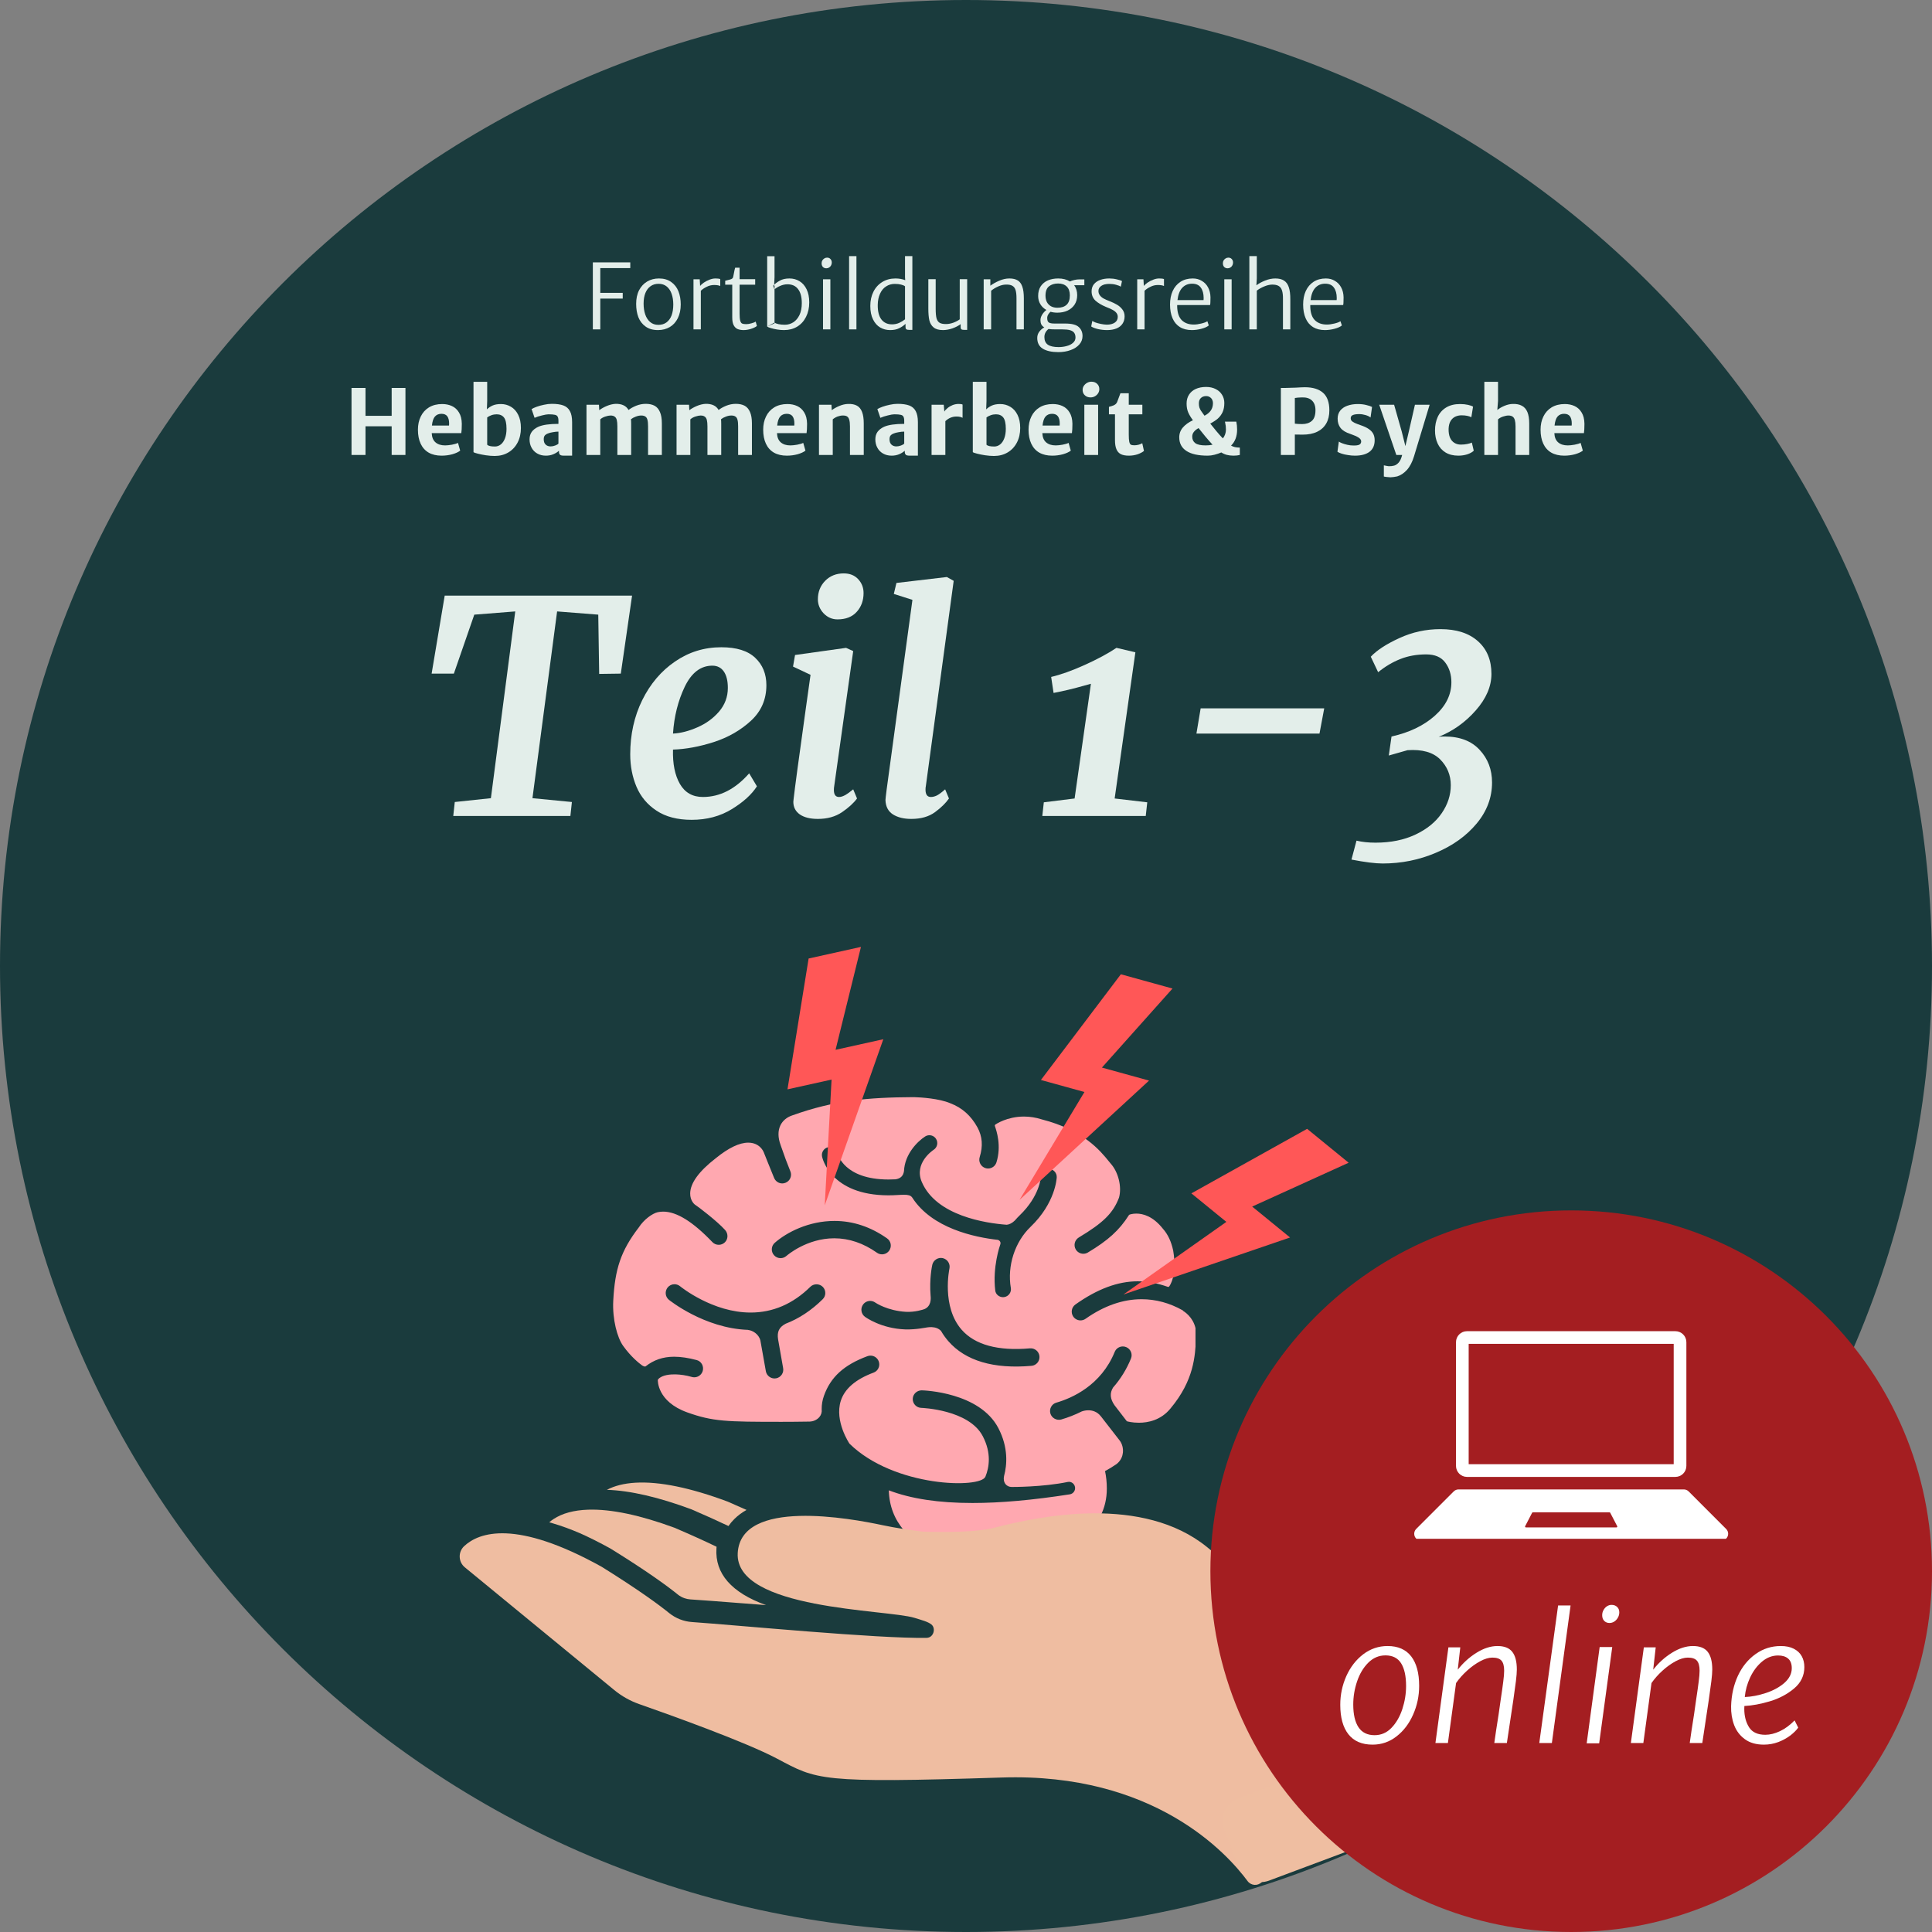
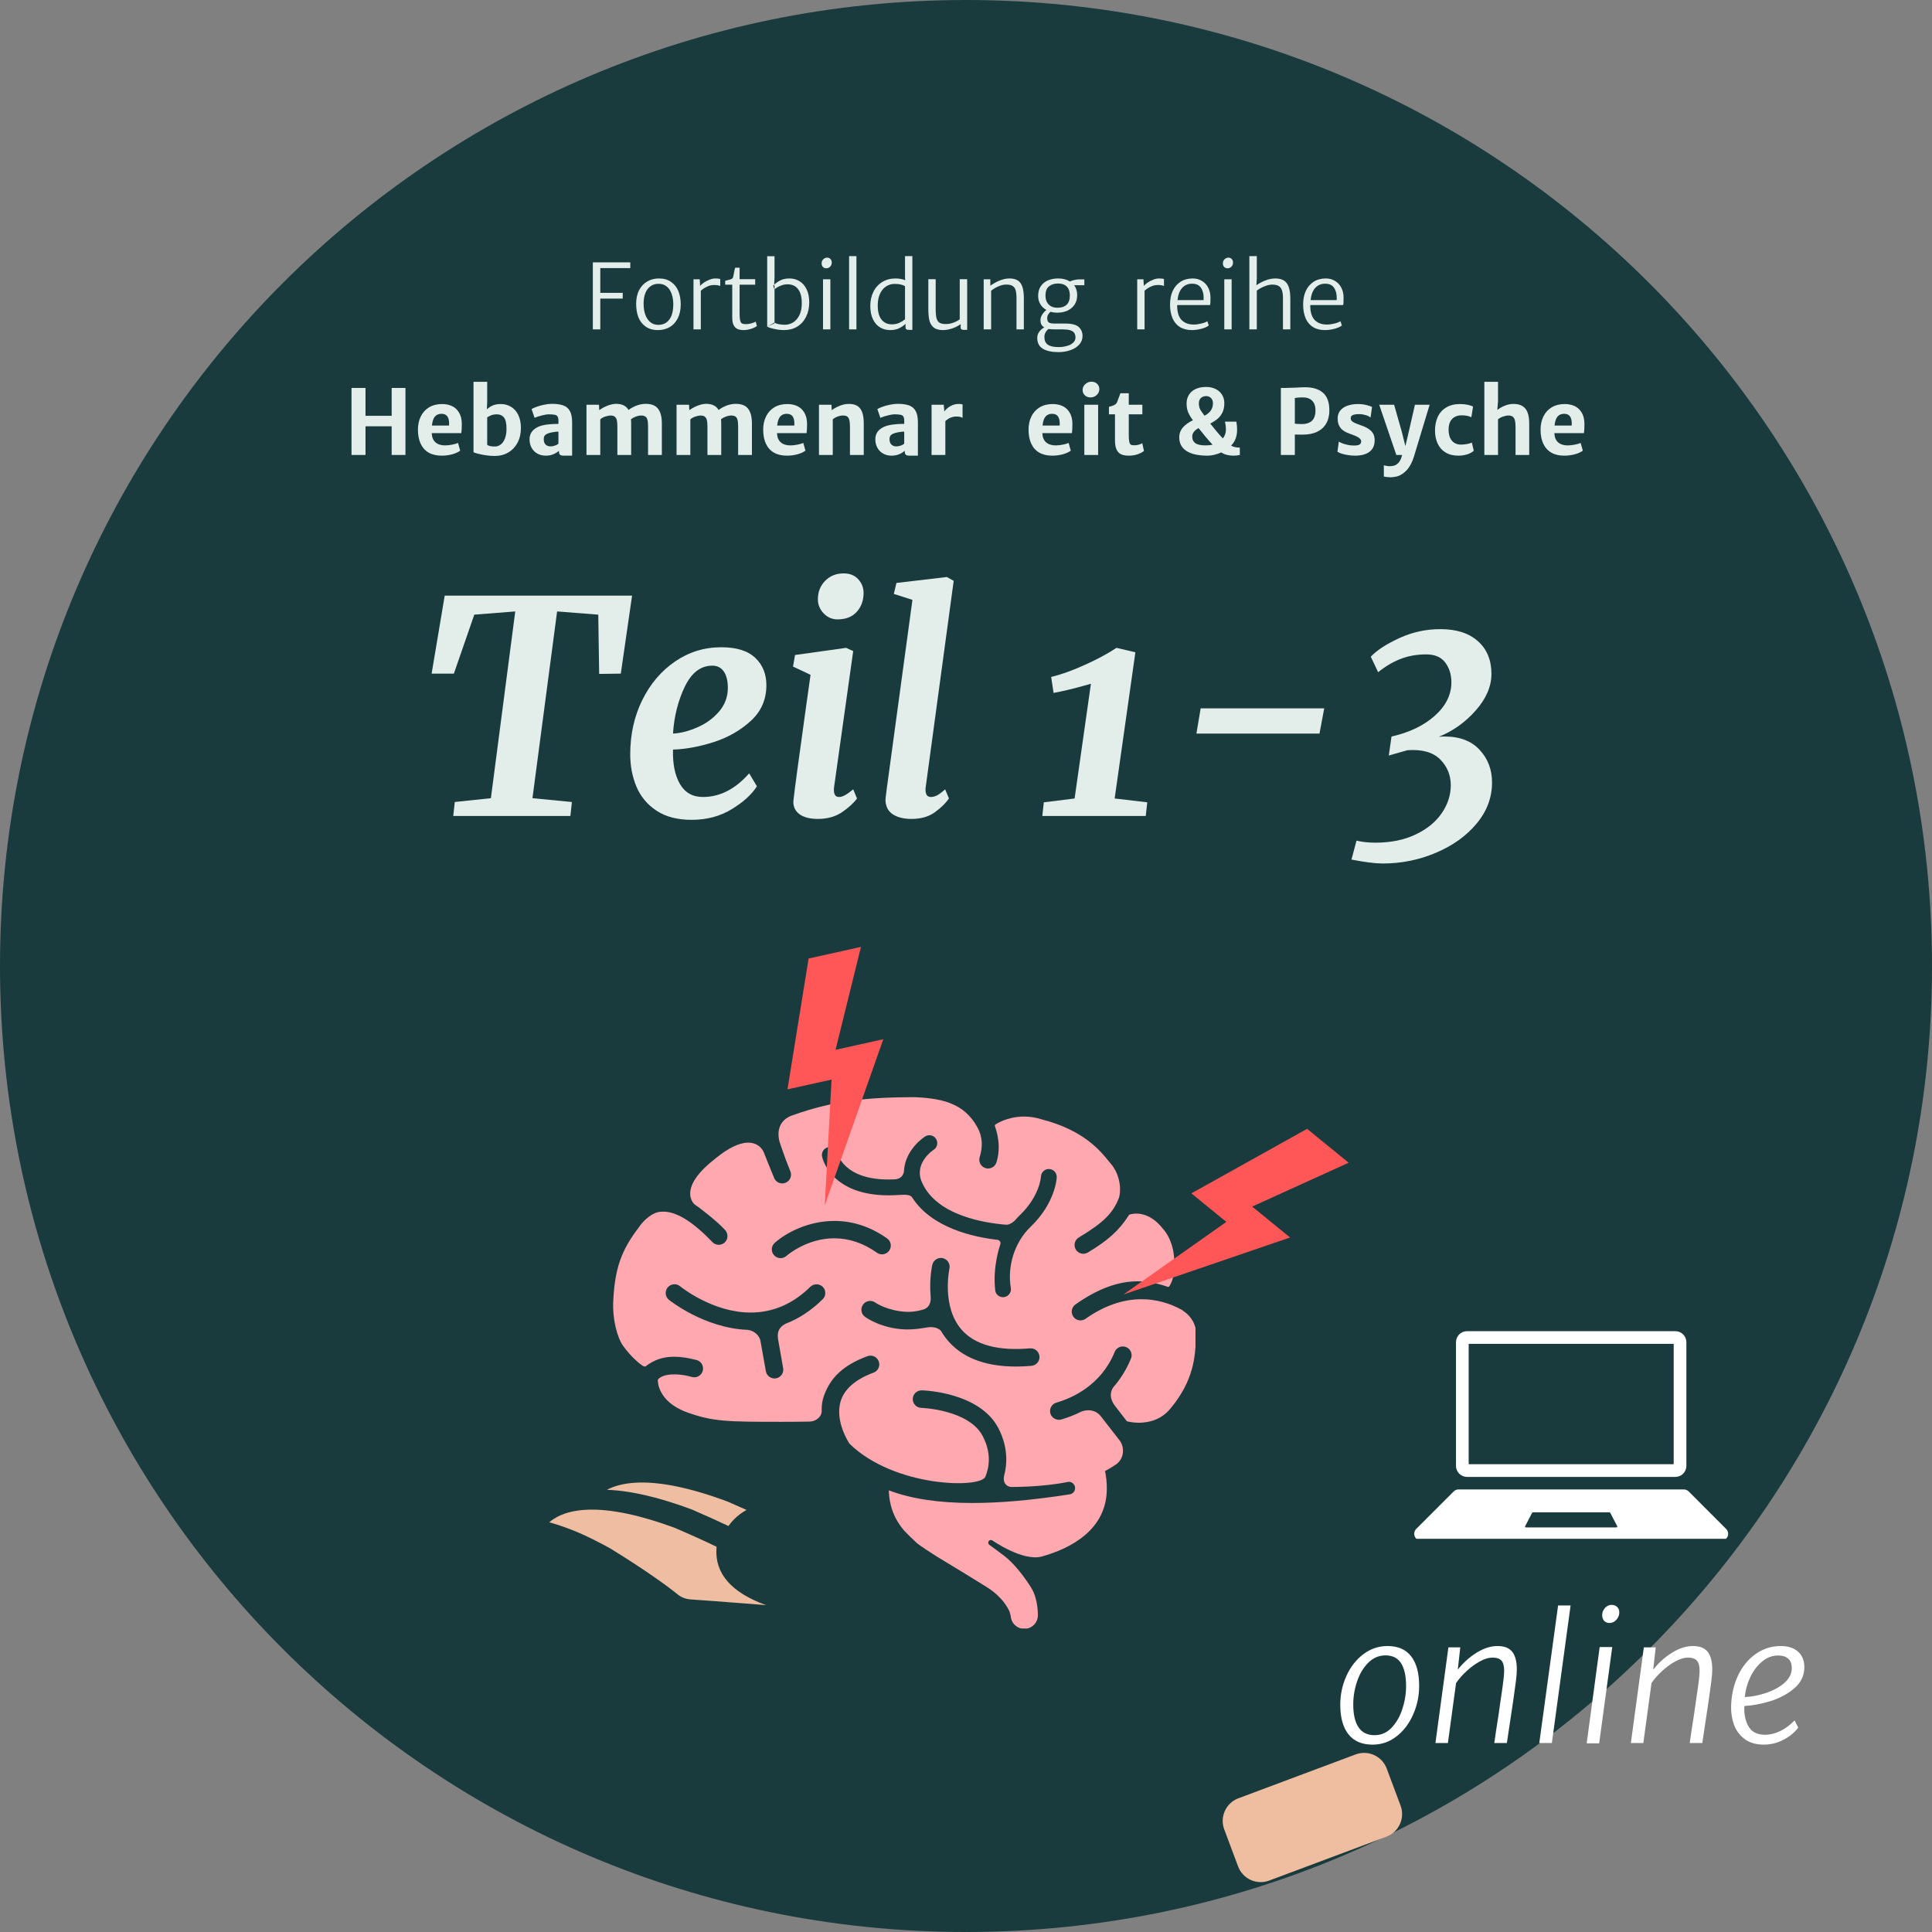
<svg xmlns="http://www.w3.org/2000/svg" width="400" zoomAndPan="magnify" viewBox="0 0 300 300" height="400" preserveAspectRatio="xMidYMid meet" version="1.0">
  <rect x="0" y="0" width="300" height="300" fill="#808080" stroke="none" />
  <defs>
    <g />
    <clipPath id="1866816cea">
      <path d="M 150 0 C 67.156 0 0 67.156 0 150 C 0 232.844 67.156 300 150 300 C 232.844 300 300 232.844 300 150 C 300 67.156 232.844 0 150 0 Z M 150 0 " clip-rule="nonzero" />
    </clipPath>
    <clipPath id="be029957f6">
      <path d="M 95 170.371 L 185.637 170.371 L 185.637 252.871 L 95 252.871 Z M 95 170.371 " clip-rule="nonzero" />
    </clipPath>
    <clipPath id="467e781197">
      <path d="M 174 175 L 210 175 L 210 202 L 174 202 Z M 174 175 " clip-rule="nonzero" />
    </clipPath>
    <clipPath id="c0f75950f9">
      <path d="M 197.176 170.375 L 209.961 180.805 L 185.781 210.441 L 172.996 200.012 Z M 197.176 170.375 " clip-rule="nonzero" />
    </clipPath>
    <clipPath id="f4344d8804">
      <path d="M 197.176 170.375 L 209.961 180.805 L 185.781 210.441 L 172.996 200.012 Z M 197.176 170.375 " clip-rule="nonzero" />
    </clipPath>
    <clipPath id="2de63b40ab">
      <path d="M 158 151 L 183 151 L 183 187 L 158 187 Z M 158 151 " clip-rule="nonzero" />
    </clipPath>
    <clipPath id="aa8f7f3978">
-       <path d="M 166.766 149.125 L 182.668 153.52 L 172.484 190.387 L 156.582 185.992 Z M 166.766 149.125 " clip-rule="nonzero" />
+       <path d="M 166.766 149.125 L 182.668 153.52 L 172.484 190.387 L 156.582 185.992 Z " clip-rule="nonzero" />
    </clipPath>
    <clipPath id="38c559e011">
-       <path d="M 166.766 149.125 L 182.668 153.52 L 172.484 190.387 L 156.582 185.992 Z M 166.766 149.125 " clip-rule="nonzero" />
-     </clipPath>
+       </clipPath>
    <clipPath id="1fc475ad08">
      <path d="M 122 147 L 138 147 L 138 188 L 122 188 Z M 122 147 " clip-rule="nonzero" />
    </clipPath>
    <clipPath id="4adc78a014">
      <path d="M 118.117 150.336 L 134.227 146.77 L 142.496 184.113 L 126.387 187.68 Z M 118.117 150.336 " clip-rule="nonzero" />
    </clipPath>
    <clipPath id="fb60b655b5">
      <path d="M 118.117 150.336 L 134.227 146.77 L 142.496 184.113 L 126.387 187.68 Z M 118.117 150.336 " clip-rule="nonzero" />
    </clipPath>
    <clipPath id="fc38d4893e">
      <path d="M 71.383 234.781 L 219.406 234.781 L 219.406 292.684 L 71.383 292.684 Z M 71.383 234.781 " clip-rule="nonzero" />
    </clipPath>
    <clipPath id="28ac78084e">
      <path d="M 94 230.023 L 116 230.023 L 116 237 L 94 237 Z M 94 230.023 " clip-rule="nonzero" />
    </clipPath>
    <clipPath id="b887d6b4bd">
      <path d="M 189 272 L 218 272 L 218 293 L 189 293 Z M 189 272 " clip-rule="nonzero" />
    </clipPath>
    <clipPath id="7c7043a5ed">
      <path d="M 188.781 280.555 L 214.035 271.102 L 218.816 283.879 L 193.562 293.328 Z M 188.781 280.555 " clip-rule="nonzero" />
    </clipPath>
    <clipPath id="7a24fa1fed">
      <path d="M 192.293 279.238 L 210.504 272.426 C 212.441 271.699 214.605 272.684 215.328 274.621 L 217.48 280.375 C 218.207 282.312 217.223 284.473 215.285 285.199 L 197.074 292.016 C 195.137 292.742 192.977 291.758 192.25 289.816 L 190.098 284.066 C 189.371 282.129 190.355 279.965 192.293 279.238 Z M 192.293 279.238 " clip-rule="nonzero" />
    </clipPath>
    <clipPath id="8e5476696b">
      <path d="M 187.949 187.949 L 300 187.949 L 300 300 L 187.949 300 Z M 187.949 187.949 " clip-rule="nonzero" />
    </clipPath>
    <clipPath id="9986fd79d4">
-       <path d="M 243.973 187.949 C 213.031 187.949 187.949 213.031 187.949 243.973 C 187.949 274.918 213.031 300 243.973 300 C 274.918 300 300 274.918 300 243.973 C 300 213.031 274.918 187.949 243.973 187.949 Z M 243.973 187.949 " clip-rule="nonzero" />
-     </clipPath>
+       </clipPath>
    <clipPath id="866f5fe5e3">
      <path d="M 219.598 231.18 L 268.348 231.18 L 268.348 238.945 L 219.598 238.945 Z M 219.598 231.18 " clip-rule="nonzero" />
    </clipPath>
    <clipPath id="659607fa90">
      <path d="M 226 206.695 L 262 206.695 L 262 230 L 226 230 Z M 226 206.695 " clip-rule="nonzero" />
    </clipPath>
  </defs>
  <g clip-path="url(#1866816cea)">
    <rect x="-30" width="360" fill="#1a3b3d" y="-30" height="360" fill-opacity="1" />
  </g>
  <g clip-path="url(#be029957f6)">
    <path fill="#ffa8b0" d="M 183.723 203.559 C 183.707 203.52 183.68 203.484 183.641 203.465 C 181.613 202.32 179.465 201.742 177.258 201.742 C 174.352 201.742 171.426 202.766 168.566 204.781 C 168.336 204.945 168.062 205.031 167.781 205.031 C 167.336 205.031 166.922 204.816 166.664 204.453 C 166.234 203.84 166.379 202.988 166.996 202.555 C 170.418 200.137 173.582 198.961 176.656 198.961 C 178.16 198.961 179.691 199.242 181.336 199.82 C 181.41 199.848 181.5 199.824 181.551 199.758 C 181.602 199.691 182.832 198.09 182.172 194.191 C 181.875 192.789 181.34 191.648 180.578 190.801 C 179.043 188.855 177.488 188.445 176.449 188.445 C 175.809 188.445 175.402 188.605 175.383 188.613 C 175.344 188.629 175.312 188.652 175.293 188.691 C 173.805 191.031 172.074 192.602 168.918 194.492 C 168.707 194.617 168.465 194.684 168.219 194.684 C 167.742 194.684 167.293 194.43 167.047 194.02 C 166.664 193.375 166.875 192.539 167.52 192.152 C 171.328 189.871 172.844 188.371 173.762 185.965 C 174.223 184.266 173.652 181.973 172.438 180.645 L 172.191 180.344 C 170.809 178.641 168.238 175.477 161.742 173.812 C 160.84 173.523 159.922 173.379 159.004 173.379 C 156.359 173.379 154.633 174.57 154.559 174.621 C 154.488 174.672 154.457 174.762 154.484 174.844 C 154.742 175.602 155.531 177.906 154.73 180.484 C 154.551 181.059 154.027 181.445 153.426 181.445 C 153.289 181.445 153.156 181.426 153.023 181.383 C 152.305 181.16 151.902 180.395 152.125 179.676 C 152.656 177.969 152.543 176.461 151.781 175.066 C 150.781 173.242 149.402 172.012 147.562 171.312 C 145.809 170.566 143.031 170.398 141.91 170.363 C 134.684 170.402 129.535 170.867 123.02 173.199 C 122.184 173.473 121.531 174.02 121.184 174.738 C 120.773 175.59 120.785 176.648 121.215 177.805 C 121.219 177.82 121.234 177.867 121.262 177.941 C 121.766 179.418 122.258 180.742 122.727 181.879 C 122.867 182.215 122.867 182.586 122.727 182.922 C 122.586 183.258 122.324 183.52 121.988 183.656 C 121.82 183.727 121.645 183.762 121.469 183.762 C 120.918 183.762 120.422 183.43 120.207 182.918 C 119.816 181.984 118.598 178.934 118.586 178.902 C 118.562 178.844 118 177.43 116.18 177.43 C 114.816 177.43 113.121 178.242 111.152 179.844 C 108.527 181.875 107.191 183.715 107.172 185.312 C 107.156 186.438 107.832 186.996 107.879 187.031 C 108.418 187.375 111.355 189.617 112.586 190.984 C 113.098 191.555 113.082 192.406 112.547 192.918 C 112.293 193.16 111.957 193.293 111.605 193.293 C 111.23 193.293 110.879 193.145 110.621 192.875 C 107.57 189.688 105.07 188.141 102.977 188.141 C 102.684 188.141 102.395 188.172 102.117 188.234 C 101.305 188.422 99.988 189.355 99.195 190.59 C 96.398 194.227 95.484 197.074 95.227 201.953 C 95.07 204.875 95.859 207.727 96.746 208.965 C 97.988 210.703 99.246 211.688 99.723 212.035 C 99.723 212.035 100.105 212.277 100.254 212.164 C 101.5 211.184 102.926 210.672 104.676 210.672 C 105.723 210.672 106.906 210.848 108.195 211.195 C 108.535 211.289 108.82 211.512 108.996 211.824 C 109.176 212.145 109.219 212.531 109.117 212.887 C 108.945 213.465 108.41 213.867 107.809 213.867 C 107.676 213.867 107.551 213.848 107.426 213.812 C 106.523 213.551 105.684 213.438 104.93 213.414 C 104.184 213.395 102.828 213.465 102.211 214.16 C 102.184 214.191 102.16 214.223 102.148 214.266 C 102.141 214.305 101.996 217.621 106.719 219.316 C 110.688 220.734 112.75 220.781 121.371 220.781 C 122.645 220.781 124.043 220.77 125.77 220.742 C 126.207 220.73 126.824 220.516 127.219 220.059 C 127.52 219.711 127.648 219.277 127.59 218.82 C 127.586 218.09 127.699 217.422 127.949 216.719 C 128.984 213.82 131.062 211.934 134.695 210.586 C 134.852 210.527 135.008 210.5 135.172 210.5 C 135.738 210.5 136.25 210.855 136.449 211.391 C 136.574 211.73 136.562 212.102 136.41 212.434 C 136.258 212.766 135.984 213.016 135.645 213.141 C 132.867 214.172 131.156 215.645 130.559 217.516 C 129.551 220.676 131.883 224.145 131.91 224.172 C 138.852 230.977 152.34 231.172 153.02 229.281 C 153.59 227.883 153.984 225.656 152.605 223.012 C 150.449 218.875 143.129 218.617 143.055 218.613 C 142.305 218.594 141.711 217.965 141.73 217.215 C 141.75 216.484 142.363 215.891 143.129 215.891 C 143.492 215.898 152.117 216.184 155.023 221.754 C 156.598 224.777 156.375 227.469 155.91 229.195 C 155.801 229.66 155.883 230.129 156.137 230.453 C 156.297 230.652 156.598 230.895 157.133 230.895 C 157.133 230.895 161.91 230.926 165.816 230.113 C 166.344 230.008 166.848 230.395 166.93 230.926 C 167.012 231.457 166.645 231.957 166.117 232.039 C 160.387 232.934 155.363 233.383 151.004 233.383 C 145.734 233.383 141.434 232.727 138.016 231.418 C 138.074 233.824 138.891 235.926 140.379 237.645 C 140.391 237.656 140.398 237.668 140.406 237.68 C 140.902 238.203 141.645 238.941 142.324 239.559 C 142.844 240.035 145.301 241.598 145.941 241.984 C 147.176 242.707 152.785 246.156 153.324 246.504 C 155.793 248.094 156.523 249.82 156.602 249.926 C 156.863 250.273 157 251.309 157 251.309 C 157.223 252.238 158.062 252.926 159.059 252.926 C 160.223 252.922 161.168 251.973 161.164 250.809 C 161.164 250.809 161.195 248.438 160.273 246.812 C 160.125 246.512 158.18 243.324 155.934 241.59 C 155.25 241.066 153.645 239.891 153.645 239.891 L 153.633 239.887 C 153.453 239.762 153.395 239.516 153.512 239.324 C 153.633 239.133 153.887 239.07 154.082 239.188 C 154.082 239.188 158.816 242.516 161.789 241.688 C 166.152 240.473 171.867 237.602 171.867 231.141 C 171.867 230.184 171.77 229.281 171.59 228.43 C 172.195 228.105 172.797 227.742 173.398 227.324 C 174.102 226.758 174.312 226.059 174.363 225.57 C 174.438 224.875 174.234 224.137 173.836 223.648 L 170.961 219.945 L 170.926 219.906 C 170.328 219.145 169.543 218.988 168.992 218.988 C 168.52 218.988 168.148 219.102 167.953 219.176 C 166.941 219.684 165.875 220.102 164.793 220.418 C 164.078 220.621 163.305 220.188 163.102 219.484 C 163.004 219.137 163.043 218.766 163.219 218.449 C 163.395 218.129 163.684 217.898 164.035 217.801 C 166.508 217.082 170.977 215.109 173.09 209.922 C 173.301 209.406 173.797 209.074 174.355 209.074 C 174.531 209.074 174.703 209.109 174.867 209.176 C 175.566 209.457 175.902 210.258 175.617 210.953 C 174.938 212.617 174.008 214.125 172.836 215.457 C 172.301 216.32 172.371 217.211 173.055 218.195 L 174.934 220.637 C 174.961 220.672 174.992 220.695 175.035 220.707 C 175.066 220.715 175.801 220.922 176.848 220.922 C 178.258 220.922 180.258 220.539 181.754 218.707 C 185.406 214.336 185.586 210.559 185.715 207.797 C 185.727 207.52 185.738 207.254 185.754 206.969 C 185.594 204.945 184.301 203.922 183.723 203.559 Z M 127.746 201.746 C 125.988 203.484 124.051 204.762 121.984 205.551 C 121.961 205.559 121.941 205.57 121.922 205.59 C 120.973 206.105 120.641 206.816 120.82 207.965 L 121.602 212.422 C 121.672 212.781 121.598 213.145 121.395 213.445 C 121.191 213.746 120.883 213.953 120.527 214.023 C 119.789 214.168 119.066 213.672 118.926 212.949 L 118.07 208.141 C 117.812 207.129 116.84 206.594 116.211 206.523 C 116.188 206.508 116.156 206.5 116.125 206.5 C 109.348 206.254 103.922 201.875 103.867 201.832 C 103.586 201.602 103.41 201.273 103.375 200.914 C 103.34 200.551 103.449 200.195 103.676 199.914 C 103.938 199.598 104.32 199.414 104.734 199.414 C 105.047 199.414 105.352 199.523 105.594 199.723 C 105.801 199.891 110.691 203.812 116.559 203.812 C 120.023 203.812 123.141 202.465 125.832 199.809 C 126.348 199.297 127.246 199.301 127.758 199.82 C 128.016 200.078 128.156 200.422 128.152 200.789 C 128.152 201.148 128.008 201.492 127.746 201.746 Z M 129.543 192.281 C 125.281 192.281 122.234 194.914 122.105 195.027 C 121.855 195.246 121.539 195.367 121.207 195.367 C 120.816 195.367 120.441 195.199 120.184 194.902 C 119.941 194.629 119.824 194.277 119.848 193.914 C 119.871 193.551 120.035 193.219 120.309 192.98 C 122.176 191.34 125.59 189.586 129.578 189.586 C 132.453 189.586 135.199 190.5 137.746 192.297 C 138.043 192.508 138.242 192.82 138.305 193.18 C 138.363 193.535 138.281 193.898 138.074 194.195 C 137.816 194.559 137.402 194.773 136.957 194.773 C 136.676 194.773 136.406 194.688 136.172 194.523 C 134.066 193.035 131.836 192.281 129.543 192.281 Z M 161.094 211.605 C 160.859 211.883 160.531 212.055 160.168 212.086 C 154.297 212.602 149.922 211.309 147.262 208.262 C 146.848 207.789 146.465 207.258 146.133 206.684 C 146.125 206.668 146.113 206.656 146.102 206.645 C 145.75 206.289 145.266 206.098 144.664 206.074 C 144.449 206.066 144.227 206.082 143.977 206.117 C 143.949 206.109 142.25 206.484 140.582 206.43 C 136.828 206.305 134.41 204.543 134.309 204.469 C 133.703 204.023 133.574 203.168 134.023 202.562 C 134.289 202.199 134.719 201.992 135.168 202.008 C 135.441 202.02 135.703 202.109 135.922 202.27 C 136 202.324 137.812 203.531 140.656 203.699 C 142.031 203.781 143.379 203.348 143.543 203.277 C 144.594 202.836 144.555 201.672 144.504 201.219 C 144.281 198.586 144.746 196.48 144.766 196.395 C 144.93 195.672 145.668 195.199 146.395 195.363 C 147.125 195.531 147.59 196.258 147.426 196.992 C 147.414 197.051 146.172 202.887 149.324 206.48 C 151.383 208.828 154.973 209.809 159.93 209.371 C 160.695 209.309 161.344 209.871 161.406 210.609 C 161.438 210.973 161.328 211.324 161.094 211.605 Z M 160.023 190.504 C 157.582 192.844 156.379 196.566 156.961 199.992 C 157.078 200.656 156.625 201.293 155.961 201.406 C 155.891 201.418 155.82 201.426 155.75 201.426 C 155.152 201.426 154.617 201 154.543 200.402 C 154.094 196.746 155.277 193.367 155.293 193.336 C 155.371 193.141 155.383 192.977 155.32 192.84 C 155.25 192.668 155.086 192.578 154.961 192.527 C 151.301 192.121 144.711 190.73 141.648 185.953 C 141.176 185.258 139.945 185.613 137.945 185.609 C 128.969 185.594 127.699 179.832 127.648 179.586 C 127.582 179.266 127.648 178.938 127.828 178.664 C 128.008 178.391 128.285 178.203 128.605 178.137 C 128.688 178.121 128.77 178.113 128.852 178.113 C 129.426 178.113 129.93 178.523 130.051 179.086 C 130.09 179.25 131.074 183.152 137.965 183.152 C 138.309 183.152 138.664 183.145 139.023 183.125 C 139.812 183.027 140.258 182.609 140.371 181.852 C 140.484 179.195 142.488 177.219 143.652 176.473 C 143.848 176.344 144.078 176.277 144.312 176.277 C 144.734 176.277 145.121 176.488 145.348 176.844 C 145.523 177.117 145.582 177.445 145.512 177.766 C 145.441 178.086 145.254 178.359 144.977 178.539 C 144.852 178.621 141.879 180.609 143.137 183.539 C 145.406 188.82 153.117 189.941 156.324 190.18 C 156.73 190.148 157.191 189.906 157.586 189.516 C 157.855 189.203 158.094 188.953 158.324 188.73 C 161.445 185.738 161.633 182.812 161.637 182.691 C 161.672 182.016 162.25 181.488 162.918 181.523 C 163.59 181.555 164.113 182.125 164.09 182.793 C 164.086 182.957 163.895 186.793 160.023 190.504 Z M 160.023 190.504 " fill-opacity="1" fill-rule="nonzero" />
  </g>
  <g clip-path="url(#467e781197)">
    <g clip-path="url(#c0f75950f9)">
      <g clip-path="url(#f4344d8804)">
        <path fill="#ff5757" d="M 200.32 192.156 L 194.438 187.355 L 209.418 180.547 L 202.969 175.285 L 184.996 185.305 L 190.426 189.734 L 174.445 201.008 Z M 200.32 192.156 " fill-opacity="1" fill-rule="nonzero" />
      </g>
    </g>
  </g>
  <g clip-path="url(#2de63b40ab)">
    <g clip-path="url(#aa8f7f3978)">
      <g clip-path="url(#38c559e011)">
        <path fill="#ff5757" d="M 178.422 167.793 L 171.105 165.773 L 182.066 153.5 L 174.047 151.285 L 161.633 167.699 L 168.391 169.566 L 158.309 186.32 Z M 178.422 167.793 " fill-opacity="1" fill-rule="nonzero" />
      </g>
    </g>
  </g>
  <g clip-path="url(#1fc475ad08)">
    <g clip-path="url(#4adc78a014)">
      <g clip-path="url(#fb60b655b5)">
        <path fill="#ff5757" d="M 137.16 161.371 L 129.746 163.012 L 133.688 147.035 L 125.562 148.836 L 122.281 169.152 L 129.125 167.637 L 128.066 187.164 Z M 137.16 161.371 " fill-opacity="1" fill-rule="nonzero" />
      </g>
    </g>
  </g>
  <g clip-path="url(#fc38d4893e)">
-     <path fill="#efbda1" d="M 72.082 240.078 C 74.387 237.934 80.09 235.879 93.434 243.293 C 99.207 246.891 102.336 249.199 103.914 250.48 C 104.93 251.297 106.172 251.785 107.473 251.871 C 114.422 252.355 136.371 254.473 143.891 254.324 C 144.988 254.301 145.359 252.82 144.621 252.242 C 144.07 251.812 143.223 251.598 142.016 251.223 C 137.746 249.891 114.035 250 114.555 241.133 C 115.055 232.625 132.055 235.762 137.098 236.84 C 139.055 237.254 141.238 237.582 143.25 237.824 C 143.25 237.824 150.566 238.145 154.164 237.285 C 161.668 235.324 177.449 232.145 187.422 240.223 C 195.453 246.727 199.016 251.016 200.57 253.355 C 201.621 254.934 203.059 256.215 204.742 257.09 L 218.789 266.98 C 219.527 267.5 219.621 268.559 218.98 269.199 L 195.922 292.258 C 195.293 292.887 194.254 292.809 193.723 292.094 C 190.555 287.805 179.211 275.246 155.559 276.012 C 127.07 276.93 126.887 276.375 120.633 273.066 C 115.73 270.473 104.066 266.297 99.27 264.617 C 97.855 264.121 96.543 263.383 95.391 262.438 L 72.234 243.418 C 71.16 242.59 71.09 241 72.082 240.078 " fill-opacity="1" fill-rule="nonzero" />
-   </g>
+     </g>
  <g clip-path="url(#28ac78084e)">
    <path fill="#efbda1" d="M 115.922 234.461 C 115.188 234.871 114.547 235.352 114.008 235.895 C 113.676 236.223 113.375 236.582 113.117 236.961 C 111.414 236.152 109.52 235.297 107.469 234.414 L 107.441 234.398 C 102.301 232.48 97.863 231.453 94.238 231.34 C 95.422 230.711 96.906 230.34 98.66 230.234 C 102.371 230.016 107.199 231.004 113.012 233.176 C 114.016 233.609 114.992 234.043 115.922 234.461 " fill-opacity="1" fill-rule="nonzero" />
  </g>
  <path fill="#efbda1" d="M 118.953 249.242 C 117.594 249.137 116.289 249.035 115.078 248.941 L 115.062 248.941 C 111.809 248.688 108.996 248.469 107.203 248.355 C 106.902 248.336 106.594 248.273 106.301 248.172 C 105.918 248.043 105.57 247.852 105.262 247.605 C 103.641 246.293 100.516 244 94.852 240.492 L 94.789 240.457 L 94.738 240.426 C 93.121 239.535 91.543 238.742 90.047 238.074 C 88.566 237.441 87.152 236.926 85.832 236.539 C 85.648 236.484 85.469 236.434 85.285 236.383 C 85.496 236.199 85.723 236.027 85.965 235.871 C 87.312 234.984 89.121 234.496 91.332 234.422 C 94.863 234.309 99.367 235.25 104.723 237.223 C 107.16 238.266 109.363 239.258 111.27 240.18 C 111.262 240.266 111.254 240.352 111.25 240.434 C 110.996 244.348 113.586 247.309 118.953 249.242 " fill-opacity="1" fill-rule="nonzero" />
  <g clip-path="url(#b887d6b4bd)">
    <g clip-path="url(#7c7043a5ed)">
      <g clip-path="url(#7a24fa1fed)">
        <path fill="#efbea1" d="M 188.781 280.555 L 214.035 271.102 L 218.816 283.879 L 193.562 293.328 Z M 188.781 280.555 " fill-opacity="1" fill-rule="nonzero" />
      </g>
    </g>
  </g>
  <g clip-path="url(#8e5476696b)">
    <g clip-path="url(#9986fd79d4)">
      <path fill="#a41e21" d="M 187.949 187.949 L 300 187.949 L 300 300 L 187.949 300 Z M 187.949 187.949 " fill-opacity="1" fill-rule="nonzero" />
    </g>
  </g>
  <g clip-path="url(#866f5fe5e3)">
    <path fill="#ffffff" d="M 251.004 237.176 L 236.938 237.176 C 236.844 237.176 236.781 237.074 236.824 236.988 L 237.906 234.902 C 237.93 234.859 237.973 234.836 238.02 234.836 L 249.922 234.836 C 249.969 234.836 250.016 234.859 250.035 234.902 L 251.121 236.988 C 251.164 237.074 251.102 237.176 251.004 237.176 Z M 268.035 237.414 L 262.211 231.586 C 262.012 231.387 261.742 231.277 261.461 231.277 L 226.484 231.277 C 226.203 231.277 225.934 231.387 225.734 231.586 L 219.906 237.414 C 219.707 237.613 219.598 237.883 219.598 238.164 C 219.598 238.75 220.07 239.223 220.656 239.223 L 267.285 239.223 C 267.871 239.223 268.348 238.75 268.348 238.164 C 268.348 237.883 268.234 237.613 268.035 237.414 " fill-opacity="1" fill-rule="nonzero" />
  </g>
  <g clip-path="url(#659607fa90)">
    <path fill="#ffffff" d="M 260.156 206.707 L 227.785 206.707 C 226.852 206.707 226.086 207.473 226.086 208.41 L 226.086 227.629 C 226.086 228.562 226.852 229.332 227.785 229.332 L 260.156 229.332 C 261.094 229.332 261.859 228.562 261.859 227.629 L 261.859 208.41 C 261.859 207.473 261.094 206.707 260.156 206.707 Z M 259.891 208.676 L 259.891 227.359 L 228.055 227.359 L 228.055 208.676 L 259.891 208.676 " fill-opacity="1" fill-rule="nonzero" />
  </g>
  <g fill="#ffffff" fill-opacity="1">
    <g transform="translate(206.835, 270.704)">
      <g>
        <path d="M 8.625 -15.109 C 10.25 -15.109 11.473 -14.57 12.297 -13.5 C 13.117 -12.438 13.531 -10.91 13.531 -8.922 C 13.531 -7.359 13.219 -5.875 12.594 -4.469 C 11.977 -3.062 11.117 -1.93 10.016 -1.078 C 8.922 -0.223 7.68 0.203 6.297 0.203 C 4.648 0.203 3.398 -0.332 2.547 -1.406 C 1.703 -2.477 1.281 -4.004 1.281 -5.984 C 1.281 -7.547 1.594 -9.031 2.219 -10.438 C 2.852 -11.844 3.727 -12.973 4.844 -13.828 C 5.969 -14.68 7.227 -15.109 8.625 -15.109 Z M 6.609 -1.266 C 7.629 -1.266 8.504 -1.645 9.234 -2.406 C 9.973 -3.176 10.535 -4.148 10.922 -5.328 C 11.305 -6.504 11.5 -7.695 11.5 -8.906 C 11.5 -10.438 11.242 -11.609 10.734 -12.422 C 10.223 -13.242 9.41 -13.656 8.297 -13.656 C 7.273 -13.656 6.383 -13.273 5.625 -12.516 C 4.863 -11.754 4.285 -10.785 3.891 -9.609 C 3.492 -8.43 3.297 -7.238 3.297 -6.031 C 3.297 -4.5 3.566 -3.32 4.109 -2.5 C 4.66 -1.676 5.492 -1.266 6.609 -1.266 Z M 6.609 -1.266 " />
      </g>
    </g>
  </g>
  <g fill="#ffffff" fill-opacity="1">
    <g transform="translate(221.674, 270.704)">
      <g>
        <path d="M 10.859 -15.109 C 11.91 -15.109 12.672 -14.812 13.141 -14.219 C 13.617 -13.625 13.859 -12.703 13.859 -11.453 C 13.859 -11.035 13.812 -10.441 13.719 -9.672 C 13.625 -8.91 13.488 -7.922 13.312 -6.703 C 13.176 -5.773 12.988 -4.531 12.75 -2.969 L 12.312 -0.047 L 10.359 -0.047 C 10.504 -1.117 10.727 -2.602 11.031 -4.5 L 11.344 -6.703 C 11.531 -7.93 11.664 -8.891 11.75 -9.578 C 11.844 -10.273 11.891 -10.844 11.891 -11.281 C 11.891 -12.008 11.75 -12.531 11.469 -12.844 C 11.195 -13.156 10.727 -13.312 10.062 -13.312 C 9.5 -13.312 8.867 -13.125 8.172 -12.75 C 7.473 -12.375 6.789 -11.883 6.125 -11.281 C 5.457 -10.676 4.891 -10.035 4.422 -9.359 L 3.156 -0.047 L 1.219 -0.047 L 3.234 -14.906 L 5.078 -14.906 L 4.688 -11.438 C 5.52 -12.5 6.488 -13.375 7.594 -14.062 C 8.707 -14.758 9.797 -15.109 10.859 -15.109 Z M 10.859 -15.109 " />
      </g>
    </g>
  </g>
  <g fill="#ffffff" fill-opacity="1">
    <g transform="translate(237.285, 270.704)">
      <g>
        <path d="M 6.594 -21.406 L 3.688 -0.047 L 1.734 -0.047 L 4.656 -21.406 Z M 6.594 -21.406 " />
      </g>
    </g>
  </g>
  <g fill="#ffffff" fill-opacity="1">
    <g transform="translate(244.646, 270.704)">
      <g>
        <path d="M 5.703 -14.953 L 3.672 0 L 1.734 0 L 3.75 -14.953 Z M 4.141 -19.891 C 4.141 -20.18 4.207 -20.445 4.344 -20.688 C 4.477 -20.938 4.656 -21.133 4.875 -21.281 C 5.102 -21.426 5.344 -21.5 5.594 -21.5 C 5.957 -21.5 6.25 -21.391 6.469 -21.172 C 6.688 -20.961 6.797 -20.688 6.797 -20.344 C 6.797 -20.039 6.723 -19.766 6.578 -19.516 C 6.441 -19.266 6.254 -19.062 6.016 -18.906 C 5.785 -18.758 5.535 -18.688 5.266 -18.688 C 4.941 -18.688 4.672 -18.797 4.453 -19.016 C 4.242 -19.242 4.141 -19.535 4.141 -19.891 Z M 4.141 -19.891 " />
      </g>
    </g>
  </g>
  <g fill="#ffffff" fill-opacity="1">
    <g transform="translate(252.021, 270.704)">
      <g>
        <path d="M 10.859 -15.109 C 11.91 -15.109 12.672 -14.812 13.141 -14.219 C 13.617 -13.625 13.859 -12.703 13.859 -11.453 C 13.859 -11.035 13.812 -10.441 13.719 -9.672 C 13.625 -8.91 13.488 -7.922 13.312 -6.703 C 13.176 -5.773 12.988 -4.531 12.75 -2.969 L 12.312 -0.047 L 10.359 -0.047 C 10.504 -1.117 10.727 -2.602 11.031 -4.5 L 11.344 -6.703 C 11.531 -7.93 11.664 -8.891 11.75 -9.578 C 11.844 -10.273 11.891 -10.844 11.891 -11.281 C 11.891 -12.008 11.75 -12.531 11.469 -12.844 C 11.195 -13.156 10.727 -13.312 10.062 -13.312 C 9.5 -13.312 8.867 -13.125 8.172 -12.75 C 7.473 -12.375 6.789 -11.883 6.125 -11.281 C 5.457 -10.676 4.891 -10.035 4.422 -9.359 L 3.156 -0.047 L 1.219 -0.047 L 3.234 -14.906 L 5.078 -14.906 L 4.688 -11.438 C 5.52 -12.5 6.488 -13.375 7.594 -14.062 C 8.707 -14.758 9.797 -15.109 10.859 -15.109 Z M 10.859 -15.109 " />
      </g>
    </g>
  </g>
  <g fill="#ffffff" fill-opacity="1">
    <g transform="translate(267.632, 270.704)">
      <g>
        <path d="M 8.891 -15.109 C 9.691 -15.109 10.363 -14.969 10.906 -14.688 C 11.457 -14.406 11.867 -14.02 12.141 -13.531 C 12.41 -13.039 12.547 -12.477 12.547 -11.844 C 12.547 -10.52 12.016 -9.41 10.953 -8.516 C 9.898 -7.629 8.648 -6.969 7.203 -6.531 C 5.766 -6.102 4.441 -5.859 3.234 -5.797 C 3.223 -5.703 3.219 -5.555 3.219 -5.359 C 3.219 -4.223 3.469 -3.266 3.969 -2.484 C 4.469 -1.711 5.305 -1.328 6.484 -1.328 C 7.211 -1.328 7.973 -1.516 8.766 -1.891 C 9.555 -2.266 10.312 -2.82 11.031 -3.562 L 11.594 -2.438 C 11.32 -2.051 10.922 -1.648 10.391 -1.234 C 9.859 -0.828 9.234 -0.484 8.516 -0.203 C 7.797 0.066 7.047 0.203 6.266 0.203 C 5.066 0.203 4.082 -0.078 3.312 -0.641 C 2.539 -1.203 1.984 -1.938 1.641 -2.844 C 1.305 -3.75 1.148 -4.723 1.172 -5.766 C 1.223 -7.504 1.578 -9.082 2.234 -10.5 C 2.898 -11.914 3.812 -13.035 4.969 -13.859 C 6.125 -14.691 7.43 -15.109 8.891 -15.109 Z M 10.594 -11.672 C 10.594 -12.336 10.406 -12.832 10.031 -13.156 C 9.664 -13.477 9.145 -13.641 8.469 -13.641 C 7.551 -13.641 6.711 -13.316 5.953 -12.672 C 5.203 -12.035 4.594 -11.219 4.125 -10.219 C 3.664 -9.227 3.391 -8.219 3.297 -7.188 C 4.328 -7.227 5.414 -7.438 6.562 -7.812 C 7.707 -8.188 8.664 -8.707 9.438 -9.375 C 10.207 -10.051 10.594 -10.816 10.594 -11.672 Z M 10.594 -11.672 " />
      </g>
    </g>
  </g>
  <g fill="#e3eeea" fill-opacity="1">
    <g transform="translate(65.32, 126.708)">
      <g>
        <path d="M 32.828 -34.219 L 31.078 -22.109 L 27.719 -22.062 L 27.578 -31.266 L 21.188 -31.766 L 17.359 -2.766 L 23.484 -2.172 L 23.25 0 L 5.062 0 L 5.297 -2.172 L 10.906 -2.766 L 14.688 -31.766 L 8.328 -31.266 L 5.156 -22.109 L 1.703 -22.109 L 3.734 -34.219 Z M 32.828 -34.219 " />
      </g>
    </g>
  </g>
  <g fill="#e3eeea" fill-opacity="1">
    <g transform="translate(96.253, 126.708)">
      <g>
        <path d="M 21.281 -4.609 C 20.477 -3.348 19.176 -2.164 17.375 -1.062 C 15.582 0.039 13.504 0.594 11.141 0.594 C 8.93 0.594 7.113 0.117 5.688 -0.828 C 4.258 -1.773 3.223 -3.016 2.578 -4.547 C 1.93 -6.086 1.609 -7.766 1.609 -9.578 C 1.609 -12.648 2.227 -15.453 3.469 -17.984 C 4.719 -20.516 6.414 -22.516 8.562 -23.984 C 10.707 -25.461 13.102 -26.203 15.75 -26.203 C 18.113 -26.203 19.867 -25.656 21.016 -24.562 C 22.172 -23.477 22.75 -22.062 22.75 -20.312 C 22.75 -18.094 21.945 -16.25 20.344 -14.781 C 18.75 -13.312 16.832 -12.211 14.594 -11.484 C 12.352 -10.766 10.238 -10.375 8.25 -10.312 C 8.188 -8.102 8.547 -6.32 9.328 -4.969 C 10.109 -3.625 11.297 -2.953 12.891 -2.953 C 15.535 -2.953 17.93 -4.176 20.078 -6.625 Z M 14.359 -23.344 C 12.555 -23.344 11.129 -22.254 10.078 -20.078 C 9.035 -17.898 8.426 -15.473 8.25 -12.797 C 9.438 -12.859 10.695 -13.18 12.031 -13.766 C 13.375 -14.348 14.5 -15.164 15.406 -16.219 C 16.312 -17.281 16.766 -18.504 16.766 -19.891 C 16.766 -20.992 16.555 -21.844 16.141 -22.438 C 15.723 -23.039 15.129 -23.344 14.359 -23.344 Z M 14.359 -23.344 " />
      </g>
    </g>
  </g>
  <g fill="#e3eeea" fill-opacity="1">
    <g transform="translate(120.282, 126.708)">
      <g>
        <path d="M 9.25 -4.609 C 9.219 -4.453 9.203 -4.266 9.203 -4.047 C 9.203 -3.316 9.469 -2.953 10 -2.953 C 10.27 -2.953 10.57 -3.039 10.906 -3.219 C 11.25 -3.406 11.68 -3.711 12.203 -4.141 L 12.797 -2.719 C 12.273 -2.008 11.5 -1.301 10.469 -0.594 C 9.445 0.102 8.195 0.453 6.719 0.453 C 5.52 0.453 4.582 0.219 3.906 -0.25 C 3.238 -0.727 2.906 -1.379 2.906 -2.203 L 2.953 -2.672 C 3.129 -4.266 3.754 -8.898 4.828 -16.578 L 5.578 -21.922 L 2.859 -23.203 L 3.172 -25 L 11.094 -26.109 L 12.203 -25.609 Z M 9.766 -30.531 C 8.93 -30.531 8.211 -30.844 7.609 -31.469 C 7.016 -32.102 6.719 -32.832 6.719 -33.656 C 6.719 -34.789 7.094 -35.742 7.844 -36.516 C 8.602 -37.285 9.566 -37.672 10.734 -37.672 C 11.68 -37.672 12.43 -37.367 12.984 -36.766 C 13.535 -36.172 13.812 -35.457 13.812 -34.625 C 13.812 -33.457 13.457 -32.484 12.75 -31.703 C 12.051 -30.922 11.055 -30.531 9.766 -30.531 Z M 9.766 -30.531 " />
      </g>
    </g>
  </g>
  <g fill="#e3eeea" fill-opacity="1">
    <g transform="translate(135.104, 126.708)">
      <g>
        <path d="M 8.656 -4.609 C 8.625 -4.484 8.609 -4.312 8.609 -4.094 C 8.609 -3.332 8.883 -2.953 9.438 -2.953 C 9.719 -2.953 10.02 -3.023 10.344 -3.172 C 10.664 -3.328 11.102 -3.648 11.656 -4.141 L 12.25 -2.719 C 11.758 -2.008 11.035 -1.301 10.078 -0.594 C 9.129 0.102 7.906 0.453 6.406 0.453 C 5.238 0.453 4.285 0.219 3.547 -0.25 C 2.805 -0.727 2.422 -1.473 2.391 -2.484 C 2.391 -2.609 2.453 -3.16 2.578 -4.141 L 6.578 -33.562 L 3.688 -34.484 L 4.094 -36.188 L 11.922 -37.109 L 12.984 -36.516 Z M 8.656 -4.609 " />
      </g>
    </g>
  </g>
  <g fill="#e3eeea" fill-opacity="1">
    <g transform="translate(149.143, 126.708)">
      <g />
    </g>
  </g>
  <g fill="#e3eeea" fill-opacity="1">
    <g transform="translate(160.052, 126.708)">
      <g>
        <path d="M 6.812 -2.719 L 9.344 -20.531 L 8.375 -20.266 C 6.656 -19.773 5.047 -19.391 3.547 -19.109 L 3.172 -21.594 C 4.648 -21.938 6.383 -22.555 8.375 -23.453 C 10.375 -24.359 12.02 -25.242 13.312 -26.109 L 16.25 -25.422 L 13.031 -2.719 L 18.094 -2.125 L 17.859 0 L 1.797 0 L 2.031 -2.125 Z M 6.812 -2.719 " />
      </g>
    </g>
  </g>
  <g fill="#e3eeea" fill-opacity="1">
    <g transform="translate(180.859, 126.708)">
      <g>
        <path d="M 24.766 -16.719 L 24.031 -12.797 L 4.922 -12.797 L 5.578 -16.719 Z M 24.766 -16.719 " />
      </g>
    </g>
  </g>
  <g fill="#e3eeea" fill-opacity="1">
    <g transform="translate(209.996, 126.708)">
      <g>
        <path d="M 4.703 7.375 C 3.566 7.375 1.953 7.172 -0.141 6.766 L 0.641 3.828 C 1.504 4.035 2.488 4.141 3.594 4.141 C 5.957 4.141 8.031 3.719 9.812 2.875 C 11.594 2.031 12.945 0.926 13.875 -0.438 C 14.812 -1.801 15.281 -3.25 15.281 -4.781 C 15.281 -6.352 14.727 -7.691 13.625 -8.797 C 12.52 -9.898 10.832 -10.375 8.562 -10.219 L 5.656 -9.391 L 6.078 -12.344 C 8.836 -12.957 11.078 -14.031 12.797 -15.562 C 14.516 -17.094 15.375 -18.828 15.375 -20.766 C 15.375 -21.961 15.055 -22.984 14.422 -23.828 C 13.797 -24.672 12.812 -25.094 11.469 -25.094 C 9.988 -25.094 8.648 -24.852 7.453 -24.375 C 6.254 -23.906 5.102 -23.223 4 -22.328 L 2.859 -24.734 C 3.805 -25.742 5.285 -26.707 7.297 -27.625 C 9.305 -28.551 11.43 -29.016 13.672 -29.016 C 16.16 -29.016 18.102 -28.391 19.5 -27.141 C 20.895 -25.898 21.594 -24.207 21.594 -22.062 C 21.594 -20.125 20.781 -18.234 19.156 -16.391 C 17.531 -14.547 15.613 -13.18 13.406 -12.297 C 13.613 -12.328 13.922 -12.344 14.328 -12.344 C 16.68 -12.344 18.492 -11.648 19.766 -10.266 C 21.047 -8.891 21.688 -7.203 21.688 -5.203 C 21.688 -2.867 20.891 -0.742 19.297 1.172 C 17.703 3.086 15.598 4.598 12.984 5.703 C 10.379 6.816 7.617 7.375 4.703 7.375 Z M 4.703 7.375 " />
      </g>
    </g>
  </g>
  <g fill="#e3eeea" fill-opacity="1">
    <g transform="translate(90.65, 51.146)">
      <g>
        <path d="M 7.219 -10.406 L 7.219 -9.516 L 2.562 -9.516 L 2.562 -5.672 L 6.047 -5.672 L 6.047 -4.781 L 2.562 -4.781 L 2.562 0 L 1.406 0 L 1.406 -10.406 Z M 7.219 -10.406 " />
      </g>
    </g>
  </g>
  <g fill="#e3eeea" fill-opacity="1">
    <g transform="translate(98.063, 51.146)">
      <g>
        <path d="M 0.719 -3.953 C 0.719 -4.773 0.867 -5.484 1.172 -6.078 C 1.484 -6.672 1.906 -7.125 2.438 -7.438 C 2.969 -7.75 3.578 -7.906 4.266 -7.906 C 5.023 -7.906 5.656 -7.723 6.156 -7.359 C 6.664 -7.004 7.039 -6.523 7.281 -5.922 C 7.52 -5.316 7.641 -4.633 7.641 -3.875 C 7.641 -3.051 7.488 -2.336 7.188 -1.734 C 6.883 -1.129 6.469 -0.672 5.938 -0.359 C 5.406 -0.047 4.797 0.109 4.109 0.109 C 3.336 0.109 2.695 -0.07 2.188 -0.438 C 1.676 -0.801 1.301 -1.285 1.062 -1.891 C 0.832 -2.504 0.719 -3.191 0.719 -3.953 Z M 6.484 -3.859 C 6.484 -4.473 6.398 -5.02 6.234 -5.5 C 6.066 -5.988 5.812 -6.375 5.469 -6.656 C 5.125 -6.938 4.703 -7.078 4.203 -7.078 C 3.711 -7.078 3.297 -6.953 2.953 -6.703 C 2.609 -6.461 2.344 -6.113 2.156 -5.656 C 1.969 -5.195 1.875 -4.645 1.875 -4 C 1.875 -3.383 1.957 -2.828 2.125 -2.328 C 2.289 -1.836 2.547 -1.441 2.891 -1.141 C 3.234 -0.848 3.66 -0.703 4.172 -0.703 C 4.66 -0.703 5.078 -0.828 5.422 -1.078 C 5.773 -1.336 6.039 -1.703 6.219 -2.172 C 6.395 -2.648 6.484 -3.211 6.484 -3.859 Z M 6.484 -3.859 " />
      </g>
    </g>
  </g>
  <g fill="#e3eeea" fill-opacity="1">
    <g transform="translate(106.418, 51.146)">
      <g>
        <path d="M 4.672 -7.906 C 5.023 -7.906 5.273 -7.875 5.422 -7.812 L 5.422 -6.734 C 5.211 -6.836 4.895 -6.891 4.469 -6.891 C 4.062 -6.891 3.676 -6.797 3.312 -6.609 C 2.945 -6.43 2.645 -6.227 2.406 -6 L 2.406 0 L 1.266 0 L 1.266 -7.781 L 2.234 -7.781 L 2.297 -6.75 C 2.422 -6.906 2.609 -7.07 2.859 -7.25 C 3.109 -7.426 3.395 -7.578 3.719 -7.703 C 4.039 -7.836 4.359 -7.906 4.672 -7.906 Z M 4.672 -7.906 " />
      </g>
    </g>
  </g>
  <g fill="#e3eeea" fill-opacity="1">
    <g transform="translate(112.062, 51.146)">
      <g>
        <path d="M 1.641 -6.938 L 0.547 -6.938 L 0.547 -7.547 C 0.629 -7.578 0.766 -7.613 0.953 -7.656 C 1.191 -7.707 1.375 -7.758 1.5 -7.812 C 1.625 -7.863 1.707 -7.941 1.75 -8.047 C 1.781 -8.117 1.828 -8.328 1.891 -8.672 C 1.961 -9.078 2.031 -9.379 2.094 -9.578 L 2.781 -9.578 L 2.781 -7.797 L 5.203 -7.797 L 5.203 -6.938 L 2.781 -6.938 L 2.781 -2.484 C 2.781 -1.973 2.812 -1.598 2.875 -1.359 C 2.938 -1.129 3.035 -0.977 3.172 -0.906 C 3.316 -0.844 3.531 -0.812 3.812 -0.812 C 4.039 -0.812 4.305 -0.852 4.609 -0.938 C 4.922 -1.02 5.145 -1.109 5.281 -1.203 L 5.469 -0.531 C 5.27 -0.363 4.961 -0.211 4.547 -0.078 C 4.141 0.047 3.766 0.109 3.422 0.109 C 3.055 0.109 2.742 0.055 2.484 -0.047 C 2.234 -0.148 2.031 -0.344 1.875 -0.625 C 1.719 -0.906 1.641 -1.312 1.641 -1.844 Z M 1.641 -6.938 " />
      </g>
    </g>
  </g>
  <g fill="#e3eeea" fill-opacity="1">
    <g transform="translate(117.862, 51.146)">
      <g>
        <path d="M 1.266 -11.359 L 2.406 -11.359 L 2.406 -8.109 L 2.344 -6.781 L 2.406 -6.734 L 2.406 -0.938 L 1.266 -0.438 Z M 1.266 -0.438 C 1.359 -0.363 1.547 -0.285 1.828 -0.203 C 2.109 -0.117 2.43 -0.047 2.797 0.016 C 3.16 0.078 3.52 0.109 3.875 0.109 C 4.645 0.109 5.328 -0.066 5.922 -0.422 C 6.516 -0.785 6.973 -1.289 7.297 -1.938 C 7.629 -2.594 7.797 -3.344 7.797 -4.188 C 7.797 -4.988 7.66 -5.664 7.391 -6.219 C 7.117 -6.781 6.75 -7.203 6.281 -7.484 C 5.82 -7.766 5.301 -7.906 4.719 -7.906 C 4.113 -7.906 3.613 -7.789 3.219 -7.562 C 2.82 -7.344 2.484 -7.086 2.203 -6.797 L 2.391 -6.203 C 2.617 -6.41 2.914 -6.594 3.281 -6.75 C 3.645 -6.914 4.023 -7 4.422 -7 C 5.141 -7 5.688 -6.75 6.062 -6.25 C 6.445 -5.758 6.641 -5.035 6.641 -4.078 C 6.641 -3.359 6.52 -2.742 6.281 -2.234 C 6.039 -1.734 5.719 -1.352 5.312 -1.094 C 4.914 -0.844 4.477 -0.719 4 -0.719 C 3.645 -0.719 3.32 -0.75 3.031 -0.812 C 2.738 -0.875 2.531 -0.957 2.406 -1.062 Z M 1.266 -0.438 " />
      </g>
    </g>
  </g>
  <g fill="#e3eeea" fill-opacity="1">
    <g transform="translate(126.361, 51.146)">
      <g>
        <path d="M 2.578 -7.781 L 2.578 0 L 1.438 0 L 1.438 -7.781 Z M 1.219 -10.266 C 1.219 -10.43 1.254 -10.578 1.328 -10.703 C 1.41 -10.836 1.516 -10.941 1.641 -11.016 C 1.773 -11.098 1.914 -11.141 2.062 -11.141 C 2.289 -11.141 2.469 -11.066 2.594 -10.922 C 2.727 -10.785 2.797 -10.602 2.797 -10.375 C 2.797 -10.195 2.754 -10.039 2.672 -9.906 C 2.598 -9.77 2.492 -9.664 2.359 -9.594 C 2.234 -9.52 2.098 -9.484 1.953 -9.484 C 1.742 -9.484 1.566 -9.551 1.422 -9.688 C 1.285 -9.832 1.219 -10.023 1.219 -10.266 Z M 1.219 -10.266 " />
      </g>
    </g>
  </g>
  <g fill="#e3eeea" fill-opacity="1">
    <g transform="translate(130.378, 51.146)">
      <g>
        <path d="M 2.609 -11.375 L 2.609 0 L 1.469 0 L 1.469 -11.375 Z M 2.609 -11.375 " />
      </g>
    </g>
  </g>
  <g fill="#e3eeea" fill-opacity="1">
    <g transform="translate(134.437, 51.146)">
      <g>
        <path d="M 7.234 -11.375 L 7.234 0.078 L 6.75 0.078 C 6.551 0.078 6.406 0.051 6.312 0 C 6.219 -0.062 6.172 -0.191 6.172 -0.391 L 6.172 -0.859 C 5.891 -0.586 5.555 -0.359 5.172 -0.172 C 4.797 0.016 4.332 0.109 3.781 0.109 C 3.219 0.109 2.703 -0.023 2.234 -0.297 C 1.773 -0.566 1.406 -0.984 1.125 -1.547 C 0.844 -2.109 0.703 -2.805 0.703 -3.641 C 0.703 -4.461 0.863 -5.195 1.188 -5.844 C 1.508 -6.488 1.969 -6.992 2.562 -7.359 C 3.156 -7.723 3.836 -7.906 4.609 -7.906 C 5.16 -7.906 5.664 -7.816 6.125 -7.641 L 6.094 -8.109 L 6.094 -11.375 Z M 1.859 -3.797 C 1.848 -2.805 2.035 -2.055 2.422 -1.547 C 2.816 -1.035 3.367 -0.781 4.078 -0.781 C 4.484 -0.781 4.859 -0.859 5.203 -1.016 C 5.555 -1.18 5.852 -1.363 6.094 -1.562 L 6.094 -6.688 C 5.957 -6.801 5.754 -6.891 5.484 -6.953 C 5.223 -7.023 4.895 -7.062 4.5 -7.062 C 4 -7.062 3.551 -6.93 3.156 -6.672 C 2.758 -6.422 2.445 -6.047 2.219 -5.547 C 1.988 -5.055 1.867 -4.473 1.859 -3.797 Z M 1.859 -3.797 " />
      </g>
    </g>
  </g>
  <g fill="#e3eeea" fill-opacity="1">
    <g transform="translate(142.902, 51.146)">
      <g>
        <path d="M 7.281 -7.797 L 7.281 0.078 L 6.844 0.078 C 6.633 0.078 6.484 0.051 6.391 0 C 6.305 -0.062 6.266 -0.191 6.266 -0.391 L 6.266 -0.812 C 5.891 -0.539 5.453 -0.316 4.953 -0.141 C 4.453 0.023 3.977 0.109 3.531 0.109 C 2.895 0.109 2.41 -0.023 2.078 -0.297 C 1.742 -0.566 1.52 -0.938 1.406 -1.406 C 1.301 -1.875 1.25 -2.477 1.25 -3.219 L 1.25 -7.797 L 2.391 -7.797 L 2.391 -3.172 C 2.391 -2.516 2.438 -2.02 2.531 -1.688 C 2.633 -1.363 2.797 -1.141 3.016 -1.016 C 3.234 -0.891 3.555 -0.828 3.984 -0.828 C 4.359 -0.828 4.75 -0.898 5.156 -1.047 C 5.562 -1.203 5.883 -1.375 6.125 -1.562 L 6.125 -7.797 Z M 7.281 -7.797 " />
      </g>
    </g>
  </g>
  <g fill="#e3eeea" fill-opacity="1">
    <g transform="translate(151.435, 51.146)">
      <g>
        <path d="M 2.344 -7.781 L 2.344 -6.781 C 2.719 -7.062 3.172 -7.316 3.703 -7.547 C 4.242 -7.785 4.773 -7.906 5.297 -7.906 C 5.848 -7.906 6.285 -7.801 6.609 -7.594 C 6.93 -7.395 7.164 -7.07 7.312 -6.625 C 7.469 -6.188 7.547 -5.582 7.547 -4.812 L 7.547 0 L 6.406 0 L 6.406 -4.828 C 6.406 -5.367 6.359 -5.789 6.266 -6.094 C 6.172 -6.406 6.004 -6.629 5.766 -6.766 C 5.523 -6.91 5.18 -6.973 4.734 -6.953 C 4.391 -6.953 4.004 -6.859 3.578 -6.672 C 3.148 -6.484 2.781 -6.258 2.469 -6 L 2.469 0 L 1.312 0 L 1.312 -7.781 Z M 2.344 -7.781 " />
      </g>
    </g>
  </g>
  <g fill="#e3eeea" fill-opacity="1">
    <g transform="translate(160.235, 51.146)">
      <g>
        <path d="M 8.141 -6.859 L 6.562 -6.859 C 6.875 -6.43 7.031 -5.914 7.031 -5.312 C 7.031 -4.75 6.895 -4.258 6.625 -3.844 C 6.352 -3.438 5.984 -3.125 5.516 -2.906 C 5.047 -2.695 4.52 -2.594 3.938 -2.594 C 3.57 -2.594 3.223 -2.641 2.891 -2.734 C 2.754 -2.629 2.633 -2.488 2.531 -2.312 C 2.426 -2.133 2.375 -1.953 2.375 -1.766 C 2.375 -1.547 2.406 -1.375 2.469 -1.25 C 2.539 -1.125 2.656 -1.035 2.812 -0.984 C 2.977 -0.93 3.203 -0.906 3.484 -0.906 L 5.172 -0.906 C 6.191 -0.906 6.895 -0.723 7.281 -0.359 C 7.664 -0.004 7.859 0.457 7.859 1.031 C 7.859 1.531 7.691 1.969 7.359 2.344 C 7.023 2.727 6.57 3.02 6 3.219 C 5.438 3.426 4.805 3.531 4.109 3.531 C 3.078 3.531 2.27 3.352 1.688 3 C 1.113 2.645 0.828 2.086 0.828 1.328 C 0.828 0.961 0.938 0.633 1.156 0.344 C 1.375 0.062 1.629 -0.156 1.922 -0.312 C 1.703 -0.438 1.547 -0.594 1.453 -0.781 C 1.367 -0.977 1.328 -1.195 1.328 -1.438 C 1.328 -1.707 1.41 -1.984 1.578 -2.266 C 1.754 -2.555 1.977 -2.805 2.25 -3.016 C 1.852 -3.234 1.539 -3.531 1.312 -3.906 C 1.082 -4.281 0.969 -4.707 0.969 -5.188 C 0.969 -5.789 1.102 -6.297 1.375 -6.703 C 1.656 -7.109 2.023 -7.41 2.484 -7.609 C 2.953 -7.805 3.484 -7.906 4.078 -7.906 C 4.797 -7.906 5.406 -7.75 5.906 -7.438 C 6.094 -7.531 6.32 -7.609 6.594 -7.672 C 6.875 -7.734 7.145 -7.766 7.406 -7.766 L 8.141 -7.766 Z M 3.969 -3.359 C 4.57 -3.359 5.039 -3.508 5.375 -3.812 C 5.719 -4.125 5.891 -4.613 5.891 -5.281 C 5.891 -5.883 5.727 -6.344 5.406 -6.656 C 5.082 -6.969 4.633 -7.125 4.062 -7.125 C 3.488 -7.125 3.02 -6.977 2.656 -6.688 C 2.289 -6.395 2.109 -5.91 2.109 -5.234 C 2.109 -4.879 2.176 -4.555 2.312 -4.266 C 2.457 -3.984 2.672 -3.758 2.953 -3.594 C 3.234 -3.438 3.57 -3.359 3.969 -3.359 Z M 3.656 0 C 3.207 0 2.848 -0.02 2.578 -0.062 C 2.148 0.281 1.938 0.695 1.938 1.188 C 1.938 1.727 2.113 2.125 2.469 2.375 C 2.832 2.625 3.391 2.75 4.141 2.75 C 4.598 2.75 5.023 2.691 5.422 2.578 C 5.828 2.473 6.148 2.305 6.391 2.078 C 6.641 1.859 6.766 1.586 6.766 1.266 C 6.766 0.961 6.695 0.719 6.562 0.531 C 6.438 0.352 6.223 0.219 5.922 0.125 C 5.617 0.039 5.211 0 4.703 0 Z M 3.656 0 " />
      </g>
    </g>
  </g>
  <g fill="#e3eeea" fill-opacity="1">
    <g transform="translate(168.597, 51.146)">
      <g>
-         <path d="M 1.016 -1.312 C 1.117 -1.238 1.289 -1.156 1.531 -1.062 C 1.781 -0.977 2.055 -0.906 2.359 -0.844 C 2.672 -0.781 2.973 -0.742 3.266 -0.734 C 3.773 -0.734 4.188 -0.836 4.5 -1.047 C 4.812 -1.254 4.969 -1.555 4.969 -1.953 C 4.969 -2.203 4.883 -2.422 4.719 -2.609 C 4.551 -2.797 4.348 -2.945 4.109 -3.062 C 3.867 -3.188 3.535 -3.332 3.109 -3.5 C 2.422 -3.789 1.879 -4.117 1.484 -4.484 C 1.098 -4.859 0.906 -5.332 0.906 -5.906 C 0.906 -6.344 1.023 -6.711 1.266 -7.016 C 1.516 -7.316 1.848 -7.539 2.266 -7.688 C 2.68 -7.832 3.145 -7.906 3.656 -7.906 C 4.062 -7.906 4.453 -7.859 4.828 -7.766 C 5.203 -7.68 5.469 -7.594 5.625 -7.5 L 5.438 -6.625 C 5.289 -6.738 5.051 -6.836 4.719 -6.922 C 4.383 -7.016 4.035 -7.062 3.672 -7.062 C 3.117 -7.062 2.695 -6.957 2.406 -6.75 C 2.113 -6.551 1.969 -6.289 1.969 -5.969 C 1.969 -5.719 2.035 -5.5 2.172 -5.312 C 2.305 -5.125 2.492 -4.957 2.734 -4.812 C 2.984 -4.676 3.297 -4.535 3.672 -4.391 C 4.109 -4.223 4.492 -4.039 4.828 -3.844 C 5.16 -3.656 5.441 -3.41 5.672 -3.109 C 5.91 -2.805 6.031 -2.445 6.031 -2.031 C 6.031 -1.582 5.922 -1.195 5.703 -0.875 C 5.484 -0.551 5.172 -0.305 4.766 -0.141 C 4.359 0.023 3.875 0.109 3.312 0.109 C 2.832 0.109 2.359 0.055 1.891 -0.047 C 1.43 -0.16 1.082 -0.297 0.844 -0.453 Z M 1.016 -1.312 " />
-       </g>
+         </g>
    </g>
  </g>
  <g fill="#e3eeea" fill-opacity="1">
    <g transform="translate(175.32, 51.146)">
      <g>
        <path d="M 4.672 -7.906 C 5.023 -7.906 5.273 -7.875 5.422 -7.812 L 5.422 -6.734 C 5.211 -6.836 4.895 -6.891 4.469 -6.891 C 4.062 -6.891 3.676 -6.797 3.312 -6.609 C 2.945 -6.43 2.645 -6.227 2.406 -6 L 2.406 0 L 1.266 0 L 1.266 -7.781 L 2.234 -7.781 L 2.297 -6.75 C 2.422 -6.906 2.609 -7.07 2.859 -7.25 C 3.109 -7.426 3.395 -7.578 3.719 -7.703 C 4.039 -7.836 4.359 -7.906 4.672 -7.906 Z M 4.672 -7.906 " />
      </g>
    </g>
  </g>
  <g fill="#e3eeea" fill-opacity="1">
    <g transform="translate(180.964, 51.146)">
      <g>
        <path d="M 1.828 -3.781 L 1.828 -3.5 C 1.859 -2.551 2.102 -1.852 2.562 -1.406 C 3.02 -0.969 3.633 -0.75 4.406 -0.75 C 4.75 -0.75 5.133 -0.801 5.562 -0.906 C 6 -1.008 6.316 -1.129 6.516 -1.266 L 6.734 -0.609 C 6.484 -0.398 6.102 -0.227 5.594 -0.094 C 5.094 0.039 4.598 0.109 4.109 0.109 C 3.379 0.109 2.758 -0.047 2.25 -0.359 C 1.75 -0.672 1.367 -1.125 1.109 -1.719 C 0.848 -2.32 0.719 -3.035 0.719 -3.859 C 0.719 -4.648 0.852 -5.348 1.125 -5.953 C 1.406 -6.566 1.812 -7.047 2.344 -7.391 C 2.875 -7.734 3.508 -7.906 4.25 -7.906 C 4.781 -7.906 5.25 -7.781 5.656 -7.531 C 6.07 -7.289 6.395 -6.953 6.625 -6.516 C 6.863 -6.078 6.988 -5.566 7 -4.984 C 7 -4.672 6.992 -4.426 6.984 -4.25 C 6.984 -4.082 6.969 -3.926 6.938 -3.781 Z M 4.141 -7.094 C 3.523 -7.094 3.02 -6.883 2.625 -6.469 C 2.227 -6.051 1.977 -5.41 1.875 -4.547 L 5.922 -4.547 C 5.93 -4.617 5.938 -4.723 5.938 -4.859 C 5.938 -5.547 5.789 -6.086 5.5 -6.484 C 5.219 -6.891 4.766 -7.094 4.141 -7.094 Z M 4.141 -7.094 " />
      </g>
    </g>
  </g>
  <g fill="#e3eeea" fill-opacity="1">
    <g transform="translate(188.67, 51.146)">
      <g>
        <path d="M 2.578 -7.781 L 2.578 0 L 1.438 0 L 1.438 -7.781 Z M 1.219 -10.266 C 1.219 -10.43 1.254 -10.578 1.328 -10.703 C 1.41 -10.836 1.516 -10.941 1.641 -11.016 C 1.773 -11.098 1.914 -11.141 2.062 -11.141 C 2.289 -11.141 2.469 -11.066 2.594 -10.922 C 2.727 -10.785 2.797 -10.602 2.797 -10.375 C 2.797 -10.195 2.754 -10.039 2.672 -9.906 C 2.598 -9.77 2.492 -9.664 2.359 -9.594 C 2.234 -9.52 2.098 -9.484 1.953 -9.484 C 1.742 -9.484 1.566 -9.551 1.422 -9.688 C 1.285 -9.832 1.219 -10.023 1.219 -10.266 Z M 1.219 -10.266 " />
      </g>
    </g>
  </g>
  <g fill="#e3eeea" fill-opacity="1">
    <g transform="translate(192.687, 51.146)">
      <g>
        <path d="M 5.344 -7.906 C 5.906 -7.906 6.352 -7.797 6.688 -7.578 C 7.031 -7.367 7.281 -7.023 7.438 -6.547 C 7.602 -6.066 7.68 -5.426 7.672 -4.625 L 7.672 0 L 6.531 0 L 6.531 -4.703 C 6.539 -5.285 6.488 -5.738 6.375 -6.062 C 6.27 -6.383 6.094 -6.613 5.844 -6.75 C 5.594 -6.895 5.25 -6.961 4.812 -6.953 C 4.438 -6.941 4.031 -6.844 3.594 -6.656 C 3.164 -6.477 2.789 -6.266 2.469 -6.016 L 2.469 0 L 1.312 0 L 1.312 -11.375 L 2.469 -11.375 L 2.469 -7.906 L 2.406 -6.844 C 2.758 -7.113 3.207 -7.359 3.75 -7.578 C 4.289 -7.797 4.82 -7.906 5.344 -7.906 Z M 5.344 -7.906 " />
      </g>
    </g>
  </g>
  <g fill="#e3eeea" fill-opacity="1">
    <g transform="translate(201.631, 51.146)">
      <g>
        <path d="M 1.828 -3.781 L 1.828 -3.5 C 1.859 -2.551 2.102 -1.852 2.562 -1.406 C 3.02 -0.969 3.633 -0.75 4.406 -0.75 C 4.75 -0.75 5.133 -0.801 5.562 -0.906 C 6 -1.008 6.316 -1.129 6.516 -1.266 L 6.734 -0.609 C 6.484 -0.398 6.102 -0.227 5.594 -0.094 C 5.094 0.039 4.598 0.109 4.109 0.109 C 3.379 0.109 2.758 -0.047 2.25 -0.359 C 1.75 -0.672 1.367 -1.125 1.109 -1.719 C 0.848 -2.32 0.719 -3.035 0.719 -3.859 C 0.719 -4.648 0.852 -5.348 1.125 -5.953 C 1.406 -6.566 1.812 -7.047 2.344 -7.391 C 2.875 -7.734 3.508 -7.906 4.25 -7.906 C 4.781 -7.906 5.25 -7.781 5.656 -7.531 C 6.07 -7.289 6.395 -6.953 6.625 -6.516 C 6.863 -6.078 6.988 -5.566 7 -4.984 C 7 -4.672 6.992 -4.426 6.984 -4.25 C 6.984 -4.082 6.969 -3.926 6.938 -3.781 Z M 4.141 -7.094 C 3.523 -7.094 3.02 -6.883 2.625 -6.469 C 2.227 -6.051 1.977 -5.41 1.875 -4.547 L 5.922 -4.547 C 5.93 -4.617 5.938 -4.723 5.938 -4.859 C 5.938 -5.547 5.789 -6.086 5.5 -6.484 C 5.219 -6.891 4.766 -7.094 4.141 -7.094 Z M 4.141 -7.094 " />
      </g>
    </g>
  </g>
  <g fill="#e3eeea" fill-opacity="1">
    <g transform="translate(53.302, 70.646)">
      <g>
        <path d="M 3.453 -10.406 L 3.453 -6.078 L 7.516 -6.078 L 7.516 -10.406 L 9.656 -10.406 L 9.656 0 L 7.516 0 L 7.516 -4.453 L 3.453 -4.453 L 3.453 0 L 1.281 0 L 1.281 -10.406 Z M 3.453 -10.406 " />
      </g>
    </g>
  </g>
  <g fill="#e3eeea" fill-opacity="1">
    <g transform="translate(64.24, 70.646)">
      <g>
        <path d="M 7.469 -4.844 C 7.469 -4.188 7.441 -3.703 7.391 -3.391 L 2.797 -3.391 C 2.828 -2.742 3.023 -2.266 3.391 -1.953 C 3.754 -1.641 4.25 -1.484 4.875 -1.484 C 5.164 -1.484 5.52 -1.52 5.938 -1.594 C 6.363 -1.676 6.676 -1.77 6.875 -1.875 L 7.219 -0.672 C 6.945 -0.453 6.539 -0.266 6 -0.109 C 5.469 0.035 4.91 0.109 4.328 0.109 C 3.547 0.109 2.879 -0.047 2.328 -0.359 C 1.773 -0.68 1.359 -1.145 1.078 -1.75 C 0.797 -2.352 0.656 -3.078 0.656 -3.922 C 0.656 -4.691 0.801 -5.375 1.094 -5.969 C 1.383 -6.57 1.812 -7.047 2.375 -7.391 C 2.945 -7.734 3.629 -7.906 4.422 -7.906 C 4.984 -7.906 5.488 -7.801 5.938 -7.594 C 6.395 -7.383 6.758 -7.051 7.031 -6.594 C 7.312 -6.145 7.457 -5.562 7.469 -4.844 Z M 5.484 -4.562 C 5.492 -4.633 5.5 -4.738 5.5 -4.875 C 5.5 -5.363 5.406 -5.738 5.219 -6 C 5.031 -6.258 4.727 -6.391 4.312 -6.391 C 3.883 -6.391 3.547 -6.25 3.297 -5.969 C 3.055 -5.695 2.898 -5.227 2.828 -4.562 Z M 5.484 -4.562 " />
      </g>
    </g>
  </g>
  <g fill="#e3eeea" fill-opacity="1">
    <g transform="translate(72.37, 70.646)">
      <g>
        <path d="M 5.406 -7.906 C 5.977 -7.906 6.5 -7.766 6.969 -7.484 C 7.438 -7.211 7.812 -6.797 8.094 -6.234 C 8.375 -5.68 8.516 -5 8.516 -4.188 C 8.516 -3.332 8.344 -2.578 8 -1.922 C 7.656 -1.266 7.176 -0.754 6.562 -0.391 C 5.945 -0.023 5.238 0.156 4.438 0.156 C 4 0.156 3.539 0.117 3.062 0.047 C 2.594 -0.023 2.176 -0.109 1.812 -0.203 C 1.445 -0.297 1.227 -0.375 1.156 -0.438 L 1.156 -11.359 L 3.281 -11.359 L 3.281 -8.375 L 3.234 -7.078 C 3.473 -7.316 3.766 -7.516 4.109 -7.672 C 4.461 -7.828 4.895 -7.906 5.406 -7.906 Z M 6.281 -4.062 C 6.281 -4.895 6.148 -5.477 5.891 -5.812 C 5.629 -6.145 5.25 -6.312 4.75 -6.312 C 4.469 -6.312 4.195 -6.266 3.938 -6.172 C 3.676 -6.078 3.457 -5.961 3.281 -5.828 L 3.281 -1.594 C 3.445 -1.406 3.848 -1.312 4.484 -1.312 C 4.828 -1.312 5.133 -1.422 5.406 -1.641 C 5.676 -1.859 5.891 -2.176 6.047 -2.594 C 6.203 -3.008 6.281 -3.5 6.281 -4.062 Z M 6.281 -4.062 " />
      </g>
    </g>
  </g>
  <g fill="#e3eeea" fill-opacity="1">
    <g transform="translate(81.526, 70.646)">
      <g>
        <path d="M 4.156 -7.938 C 4.906 -7.938 5.504 -7.852 5.953 -7.688 C 6.41 -7.52 6.75 -7.227 6.969 -6.812 C 7.195 -6.406 7.312 -5.832 7.312 -5.094 L 7.312 0.109 L 6.078 0.109 C 5.867 0.109 5.711 0.094 5.609 0.062 C 5.504 0.039 5.422 -0.02 5.359 -0.125 C 5.297 -0.227 5.266 -0.391 5.266 -0.609 L 5.266 -0.656 C 5.035 -0.438 4.742 -0.254 4.391 -0.109 C 4.047 0.035 3.66 0.109 3.234 0.109 C 2.734 0.109 2.289 0 1.906 -0.219 C 1.52 -0.438 1.223 -0.738 1.016 -1.125 C 0.805 -1.508 0.703 -1.941 0.703 -2.422 C 0.703 -2.879 0.816 -3.27 1.047 -3.594 C 1.285 -3.914 1.625 -4.176 2.062 -4.375 C 2.738 -4.676 3.781 -4.828 5.188 -4.828 L 5.188 -5.312 C 5.188 -5.602 5.145 -5.816 5.062 -5.953 C 4.988 -6.098 4.848 -6.191 4.641 -6.234 C 4.43 -6.285 4.098 -6.312 3.641 -6.312 C 3.422 -6.312 3.086 -6.254 2.641 -6.141 C 2.191 -6.035 1.805 -5.91 1.484 -5.766 L 1.016 -7.125 C 1.203 -7.238 1.469 -7.359 1.812 -7.484 C 2.156 -7.609 2.535 -7.711 2.953 -7.797 C 3.367 -7.891 3.77 -7.938 4.156 -7.938 Z M 3.969 -1.328 C 4.195 -1.328 4.438 -1.375 4.688 -1.469 C 4.938 -1.562 5.102 -1.66 5.188 -1.766 L 5.188 -3.625 C 4.926 -3.625 4.629 -3.594 4.297 -3.531 C 3.973 -3.477 3.734 -3.414 3.578 -3.344 C 3.367 -3.27 3.203 -3.164 3.078 -3.031 C 2.961 -2.895 2.906 -2.695 2.906 -2.438 C 2.906 -2.07 3.004 -1.797 3.203 -1.609 C 3.398 -1.422 3.656 -1.328 3.969 -1.328 Z M 3.969 -1.328 " />
      </g>
    </g>
  </g>
  <g fill="#e3eeea" fill-opacity="1">
    <g transform="translate(89.881, 70.646)">
      <g>
        <path d="M 10.391 -7.938 C 10.941 -7.938 11.398 -7.836 11.766 -7.641 C 12.129 -7.441 12.406 -7.117 12.594 -6.672 C 12.789 -6.234 12.891 -5.645 12.891 -4.906 L 12.891 0 L 10.75 0 L 10.75 -4.438 C 10.75 -4.875 10.719 -5.207 10.656 -5.438 C 10.602 -5.676 10.5 -5.848 10.344 -5.953 C 10.195 -6.066 9.977 -6.125 9.688 -6.125 C 9.414 -6.125 9.133 -6.066 8.844 -5.953 C 8.551 -5.848 8.301 -5.711 8.094 -5.547 C 8.113 -5.348 8.125 -5.109 8.125 -4.828 L 8.125 0 L 5.984 0 L 5.984 -4.438 C 5.984 -4.863 5.953 -5.195 5.891 -5.438 C 5.828 -5.676 5.719 -5.848 5.562 -5.953 C 5.414 -6.066 5.203 -6.125 4.922 -6.125 C 4.703 -6.125 4.438 -6.07 4.125 -5.969 C 3.812 -5.875 3.547 -5.727 3.328 -5.531 L 3.328 0 L 1.188 0 L 1.188 -7.797 L 3.125 -7.797 L 3.172 -6.953 C 3.484 -7.191 3.875 -7.41 4.344 -7.609 C 4.812 -7.805 5.266 -7.914 5.703 -7.938 C 6.18 -7.945 6.586 -7.875 6.922 -7.719 C 7.254 -7.57 7.52 -7.328 7.719 -6.984 C 8.02 -7.223 8.41 -7.441 8.891 -7.641 C 9.379 -7.836 9.879 -7.938 10.391 -7.938 Z M 10.391 -7.938 " />
      </g>
    </g>
  </g>
  <g fill="#e3eeea" fill-opacity="1">
    <g transform="translate(103.867, 70.646)">
      <g>
        <path d="M 10.391 -7.938 C 10.941 -7.938 11.398 -7.836 11.766 -7.641 C 12.129 -7.441 12.406 -7.117 12.594 -6.672 C 12.789 -6.234 12.891 -5.645 12.891 -4.906 L 12.891 0 L 10.75 0 L 10.75 -4.438 C 10.75 -4.875 10.719 -5.207 10.656 -5.438 C 10.602 -5.676 10.5 -5.848 10.344 -5.953 C 10.195 -6.066 9.977 -6.125 9.688 -6.125 C 9.414 -6.125 9.133 -6.066 8.844 -5.953 C 8.551 -5.848 8.301 -5.711 8.094 -5.547 C 8.113 -5.348 8.125 -5.109 8.125 -4.828 L 8.125 0 L 5.984 0 L 5.984 -4.438 C 5.984 -4.863 5.953 -5.195 5.891 -5.438 C 5.828 -5.676 5.719 -5.848 5.562 -5.953 C 5.414 -6.066 5.203 -6.125 4.922 -6.125 C 4.703 -6.125 4.438 -6.07 4.125 -5.969 C 3.812 -5.875 3.547 -5.727 3.328 -5.531 L 3.328 0 L 1.188 0 L 1.188 -7.797 L 3.125 -7.797 L 3.172 -6.953 C 3.484 -7.191 3.875 -7.41 4.344 -7.609 C 4.812 -7.805 5.266 -7.914 5.703 -7.938 C 6.18 -7.945 6.586 -7.875 6.922 -7.719 C 7.254 -7.57 7.52 -7.328 7.719 -6.984 C 8.02 -7.223 8.41 -7.441 8.891 -7.641 C 9.379 -7.836 9.879 -7.938 10.391 -7.938 Z M 10.391 -7.938 " />
      </g>
    </g>
  </g>
  <g fill="#e3eeea" fill-opacity="1">
    <g transform="translate(117.852, 70.646)">
      <g>
        <path d="M 7.469 -4.844 C 7.469 -4.188 7.441 -3.703 7.391 -3.391 L 2.797 -3.391 C 2.828 -2.742 3.023 -2.266 3.391 -1.953 C 3.754 -1.641 4.25 -1.484 4.875 -1.484 C 5.164 -1.484 5.52 -1.52 5.938 -1.594 C 6.363 -1.676 6.676 -1.77 6.875 -1.875 L 7.219 -0.672 C 6.945 -0.453 6.539 -0.266 6 -0.109 C 5.469 0.035 4.91 0.109 4.328 0.109 C 3.547 0.109 2.879 -0.047 2.328 -0.359 C 1.773 -0.68 1.359 -1.145 1.078 -1.75 C 0.797 -2.352 0.656 -3.078 0.656 -3.922 C 0.656 -4.691 0.801 -5.375 1.094 -5.969 C 1.383 -6.57 1.812 -7.047 2.375 -7.391 C 2.945 -7.734 3.629 -7.906 4.422 -7.906 C 4.984 -7.906 5.488 -7.801 5.938 -7.594 C 6.395 -7.383 6.758 -7.051 7.031 -6.594 C 7.312 -6.145 7.457 -5.562 7.469 -4.844 Z M 5.484 -4.562 C 5.492 -4.633 5.5 -4.738 5.5 -4.875 C 5.5 -5.363 5.406 -5.738 5.219 -6 C 5.031 -6.258 4.727 -6.391 4.312 -6.391 C 3.883 -6.391 3.547 -6.25 3.297 -5.969 C 3.055 -5.695 2.898 -5.227 2.828 -4.562 Z M 5.484 -4.562 " />
      </g>
    </g>
  </g>
  <g fill="#e3eeea" fill-opacity="1">
    <g transform="translate(125.982, 70.646)">
      <g>
        <path d="M 3.125 -7.797 L 3.172 -6.953 C 3.484 -7.191 3.875 -7.41 4.344 -7.609 C 4.812 -7.805 5.266 -7.91 5.703 -7.922 C 6.266 -7.941 6.723 -7.852 7.078 -7.656 C 7.43 -7.469 7.695 -7.145 7.875 -6.688 C 8.051 -6.238 8.141 -5.641 8.141 -4.891 L 8.141 0 L 6 0 L 6 -4.438 C 6 -4.875 5.961 -5.211 5.891 -5.453 C 5.828 -5.703 5.711 -5.879 5.547 -5.984 C 5.391 -6.086 5.16 -6.133 4.859 -6.125 C 4.629 -6.125 4.367 -6.07 4.078 -5.969 C 3.797 -5.863 3.547 -5.719 3.328 -5.531 L 3.328 0 L 1.188 0 L 1.188 -7.797 Z M 3.125 -7.797 " />
      </g>
    </g>
  </g>
  <g fill="#e3eeea" fill-opacity="1">
    <g transform="translate(135.219, 70.646)">
      <g>
        <path d="M 4.156 -7.938 C 4.906 -7.938 5.504 -7.852 5.953 -7.688 C 6.41 -7.52 6.75 -7.227 6.969 -6.812 C 7.195 -6.406 7.312 -5.832 7.312 -5.094 L 7.312 0.109 L 6.078 0.109 C 5.867 0.109 5.711 0.094 5.609 0.062 C 5.504 0.039 5.422 -0.02 5.359 -0.125 C 5.297 -0.227 5.266 -0.391 5.266 -0.609 L 5.266 -0.656 C 5.035 -0.438 4.742 -0.254 4.391 -0.109 C 4.047 0.035 3.66 0.109 3.234 0.109 C 2.734 0.109 2.289 0 1.906 -0.219 C 1.52 -0.438 1.223 -0.738 1.016 -1.125 C 0.805 -1.508 0.703 -1.941 0.703 -2.422 C 0.703 -2.879 0.816 -3.27 1.047 -3.594 C 1.285 -3.914 1.625 -4.176 2.062 -4.375 C 2.738 -4.676 3.781 -4.828 5.188 -4.828 L 5.188 -5.312 C 5.188 -5.602 5.145 -5.816 5.062 -5.953 C 4.988 -6.098 4.848 -6.191 4.641 -6.234 C 4.43 -6.285 4.098 -6.312 3.641 -6.312 C 3.422 -6.312 3.086 -6.254 2.641 -6.141 C 2.191 -6.035 1.805 -5.91 1.484 -5.766 L 1.016 -7.125 C 1.203 -7.238 1.469 -7.359 1.812 -7.484 C 2.156 -7.609 2.535 -7.711 2.953 -7.797 C 3.367 -7.891 3.77 -7.938 4.156 -7.938 Z M 3.969 -1.328 C 4.195 -1.328 4.438 -1.375 4.688 -1.469 C 4.938 -1.562 5.102 -1.66 5.188 -1.766 L 5.188 -3.625 C 4.926 -3.625 4.629 -3.594 4.297 -3.531 C 3.973 -3.477 3.734 -3.414 3.578 -3.344 C 3.367 -3.27 3.203 -3.164 3.078 -3.031 C 2.961 -2.895 2.906 -2.695 2.906 -2.438 C 2.906 -2.07 3.004 -1.797 3.203 -1.609 C 3.398 -1.422 3.656 -1.328 3.969 -1.328 Z M 3.969 -1.328 " />
      </g>
    </g>
  </g>
  <g fill="#e3eeea" fill-opacity="1">
    <g transform="translate(143.575, 70.646)">
      <g>
        <path d="M 5.281 -7.922 C 5.57 -7.922 5.773 -7.891 5.891 -7.828 L 5.891 -5.766 C 5.785 -5.828 5.664 -5.875 5.531 -5.906 C 5.395 -5.945 5.203 -5.969 4.953 -5.969 C 4.297 -5.969 3.719 -5.727 3.219 -5.25 L 3.219 0 L 1.078 0 L 1.078 -7.797 L 2.969 -7.797 L 3.062 -6.734 C 3.176 -6.93 3.348 -7.117 3.578 -7.297 C 3.805 -7.484 4.066 -7.633 4.359 -7.75 C 4.66 -7.863 4.969 -7.922 5.281 -7.922 Z M 5.281 -7.922 " />
      </g>
    </g>
  </g>
  <g fill="#e3eeea" fill-opacity="1">
    <g transform="translate(149.901, 70.646)">
      <g>
-         <path d="M 5.406 -7.906 C 5.977 -7.906 6.5 -7.766 6.969 -7.484 C 7.438 -7.211 7.812 -6.797 8.094 -6.234 C 8.375 -5.68 8.516 -5 8.516 -4.188 C 8.516 -3.332 8.344 -2.578 8 -1.922 C 7.656 -1.266 7.176 -0.754 6.562 -0.391 C 5.945 -0.023 5.238 0.156 4.438 0.156 C 4 0.156 3.539 0.117 3.062 0.047 C 2.594 -0.023 2.176 -0.109 1.812 -0.203 C 1.445 -0.297 1.227 -0.375 1.156 -0.438 L 1.156 -11.359 L 3.281 -11.359 L 3.281 -8.375 L 3.234 -7.078 C 3.473 -7.316 3.766 -7.516 4.109 -7.672 C 4.461 -7.828 4.895 -7.906 5.406 -7.906 Z M 6.281 -4.062 C 6.281 -4.895 6.148 -5.477 5.891 -5.812 C 5.629 -6.145 5.25 -6.312 4.75 -6.312 C 4.469 -6.312 4.195 -6.266 3.938 -6.172 C 3.676 -6.078 3.457 -5.961 3.281 -5.828 L 3.281 -1.594 C 3.445 -1.406 3.848 -1.312 4.484 -1.312 C 4.828 -1.312 5.133 -1.422 5.406 -1.641 C 5.676 -1.859 5.891 -2.176 6.047 -2.594 C 6.203 -3.008 6.281 -3.5 6.281 -4.062 Z M 6.281 -4.062 " />
-       </g>
+         </g>
    </g>
  </g>
  <g fill="#e3eeea" fill-opacity="1">
    <g transform="translate(159.056, 70.646)">
      <g>
        <path d="M 7.469 -4.844 C 7.469 -4.188 7.441 -3.703 7.391 -3.391 L 2.797 -3.391 C 2.828 -2.742 3.023 -2.266 3.391 -1.953 C 3.754 -1.641 4.25 -1.484 4.875 -1.484 C 5.164 -1.484 5.52 -1.52 5.938 -1.594 C 6.363 -1.676 6.676 -1.77 6.875 -1.875 L 7.219 -0.672 C 6.945 -0.453 6.539 -0.266 6 -0.109 C 5.469 0.035 4.91 0.109 4.328 0.109 C 3.547 0.109 2.879 -0.047 2.328 -0.359 C 1.773 -0.68 1.359 -1.145 1.078 -1.75 C 0.797 -2.352 0.656 -3.078 0.656 -3.922 C 0.656 -4.691 0.801 -5.375 1.094 -5.969 C 1.383 -6.57 1.812 -7.047 2.375 -7.391 C 2.945 -7.734 3.629 -7.906 4.422 -7.906 C 4.984 -7.906 5.488 -7.801 5.938 -7.594 C 6.395 -7.383 6.758 -7.051 7.031 -6.594 C 7.312 -6.145 7.457 -5.562 7.469 -4.844 Z M 5.484 -4.562 C 5.492 -4.633 5.5 -4.738 5.5 -4.875 C 5.5 -5.363 5.406 -5.738 5.219 -6 C 5.031 -6.258 4.727 -6.391 4.312 -6.391 C 3.883 -6.391 3.547 -6.25 3.297 -5.969 C 3.055 -5.695 2.898 -5.227 2.828 -4.562 Z M 5.484 -4.562 " />
      </g>
    </g>
  </g>
  <g fill="#e3eeea" fill-opacity="1">
    <g transform="translate(167.187, 70.646)">
      <g>
        <path d="M 3.328 -7.797 L 3.328 0 L 1.188 0 L 1.188 -7.797 Z M 0.922 -10.109 C 0.922 -10.336 0.984 -10.547 1.109 -10.734 C 1.242 -10.93 1.414 -11.086 1.625 -11.203 C 1.832 -11.316 2.051 -11.375 2.281 -11.375 C 2.656 -11.375 2.953 -11.266 3.172 -11.047 C 3.398 -10.836 3.516 -10.562 3.516 -10.219 C 3.516 -9.988 3.453 -9.773 3.328 -9.578 C 3.203 -9.379 3.035 -9.223 2.828 -9.109 C 2.617 -8.992 2.395 -8.938 2.156 -8.938 C 1.926 -8.938 1.719 -8.984 1.531 -9.078 C 1.344 -9.18 1.191 -9.32 1.078 -9.5 C 0.973 -9.676 0.922 -9.879 0.922 -10.109 Z M 0.922 -10.109 " />
      </g>
    </g>
  </g>
  <g fill="#e3eeea" fill-opacity="1">
    <g transform="translate(171.696, 70.646)">
      <g>
        <path d="M 1.438 -6.312 L 0.5 -6.312 L 0.5 -7.469 C 0.801 -7.562 1.02 -7.629 1.156 -7.672 C 1.289 -7.723 1.41 -7.789 1.516 -7.875 C 1.617 -7.957 1.703 -8.066 1.766 -8.203 C 1.859 -8.43 2.031 -8.891 2.281 -9.578 L 3.578 -9.578 L 3.578 -7.797 L 5.688 -7.797 L 5.688 -6.312 L 3.578 -6.312 L 3.578 -3.188 C 3.578 -2.664 3.602 -2.285 3.656 -2.047 C 3.707 -1.816 3.789 -1.664 3.906 -1.594 C 4.031 -1.531 4.219 -1.5 4.469 -1.5 C 4.656 -1.5 4.875 -1.531 5.125 -1.594 C 5.375 -1.664 5.555 -1.742 5.672 -1.828 L 5.938 -0.625 C 5.719 -0.438 5.395 -0.266 4.969 -0.109 C 4.539 0.035 4.082 0.109 3.594 0.109 C 3.07 0.109 2.656 0.031 2.344 -0.125 C 2.031 -0.289 1.801 -0.551 1.656 -0.906 C 1.508 -1.258 1.438 -1.727 1.438 -2.312 Z M 1.438 -6.312 " />
      </g>
    </g>
  </g>
  <g fill="#e3eeea" fill-opacity="1">
    <g transform="translate(177.934, 70.646)">
      <g />
    </g>
  </g>
  <g fill="#e3eeea" fill-opacity="1">
    <g transform="translate(182.504, 70.646)">
      <g>
        <path d="M 8.656 -1.453 C 8.844 -1.348 9.039 -1.27 9.25 -1.219 C 9.469 -1.176 9.723 -1.148 10.016 -1.141 L 10.016 0 C 9.742 0.07 9.422 0.109 9.047 0.109 C 8.648 0.109 8.297 0.066 7.984 -0.016 C 7.68 -0.098 7.398 -0.223 7.141 -0.391 C 6.797 -0.242 6.441 -0.125 6.078 -0.031 C 5.711 0.062 5.363 0.109 5.031 0.109 C 3.57 0.109 2.469 -0.133 1.719 -0.625 C 0.977 -1.113 0.609 -1.816 0.609 -2.734 C 0.609 -3.316 0.797 -3.828 1.172 -4.266 C 1.555 -4.711 2.078 -5.086 2.734 -5.391 C 2.422 -5.805 2.176 -6.211 2 -6.609 C 1.832 -7.004 1.75 -7.461 1.75 -7.984 C 1.75 -8.516 1.875 -8.973 2.125 -9.359 C 2.375 -9.754 2.723 -10.051 3.172 -10.25 C 3.629 -10.457 4.164 -10.562 4.781 -10.562 C 5.344 -10.562 5.836 -10.453 6.266 -10.234 C 6.703 -10.016 7.035 -9.711 7.266 -9.328 C 7.492 -8.953 7.609 -8.535 7.609 -8.078 C 7.609 -7.523 7.52 -7.051 7.344 -6.656 C 7.164 -6.27 6.922 -5.938 6.609 -5.656 C 6.297 -5.383 5.898 -5.125 5.422 -4.875 C 5.68 -4.539 5.992 -4.156 6.359 -3.719 C 6.723 -3.281 7.062 -2.898 7.375 -2.578 C 7.531 -2.754 7.648 -2.961 7.734 -3.203 C 7.816 -3.441 7.859 -3.688 7.859 -3.938 C 7.859 -4.156 7.848 -4.344 7.828 -4.5 C 7.805 -4.664 7.773 -4.844 7.734 -5.031 L 7.703 -5.172 L 9.469 -5.172 C 9.551 -4.797 9.594 -4.383 9.594 -3.938 C 9.594 -2.895 9.281 -2.066 8.656 -1.453 Z M 4.781 -9.141 C 4.438 -9.141 4.16 -9.035 3.953 -8.828 C 3.754 -8.629 3.656 -8.359 3.656 -8.016 C 3.656 -7.773 3.68 -7.562 3.734 -7.375 C 3.797 -7.195 3.879 -7.023 3.984 -6.859 C 4.086 -6.703 4.27 -6.445 4.531 -6.094 C 4.957 -6.312 5.281 -6.578 5.5 -6.891 C 5.727 -7.203 5.844 -7.594 5.844 -8.062 C 5.844 -8.227 5.805 -8.395 5.734 -8.562 C 5.66 -8.727 5.539 -8.863 5.375 -8.969 C 5.219 -9.082 5.02 -9.141 4.781 -9.141 Z M 4.703 -1.484 C 5.109 -1.484 5.469 -1.52 5.781 -1.594 C 5.426 -1.977 5.051 -2.406 4.656 -2.875 C 4.258 -3.352 3.91 -3.785 3.609 -4.172 C 3.285 -3.992 3.039 -3.797 2.875 -3.578 C 2.707 -3.367 2.625 -3.125 2.625 -2.844 C 2.625 -2.406 2.785 -2.066 3.109 -1.828 C 3.43 -1.598 3.961 -1.484 4.703 -1.484 Z M 4.703 -1.484 " />
      </g>
    </g>
  </g>
  <g fill="#e3eeea" fill-opacity="1">
    <g transform="translate(193.039, 70.646)">
      <g />
    </g>
  </g>
  <g fill="#e3eeea" fill-opacity="1">
    <g transform="translate(197.61, 70.646)">
      <g>
        <path d="M 1.938 -10.406 C 2.352 -10.406 2.906 -10.422 3.594 -10.453 C 4.227 -10.492 4.703 -10.516 5.016 -10.516 C 6.242 -10.516 7.18 -10.227 7.828 -9.656 C 8.484 -9.082 8.812 -8.172 8.812 -6.922 C 8.812 -6.129 8.648 -5.453 8.328 -4.891 C 8.004 -4.328 7.531 -3.895 6.906 -3.594 C 6.289 -3.301 5.539 -3.156 4.656 -3.156 C 4.176 -3.156 3.773 -3.16 3.453 -3.172 L 3.453 0 L 1.281 0 L 1.281 -10.406 Z M 4.594 -4.797 C 5.207 -4.797 5.703 -4.957 6.078 -5.281 C 6.461 -5.602 6.656 -6.16 6.656 -6.953 C 6.656 -7.609 6.473 -8.109 6.109 -8.453 C 5.754 -8.797 5.242 -8.957 4.578 -8.938 C 4.305 -8.926 4.086 -8.914 3.922 -8.906 C 3.754 -8.895 3.598 -8.875 3.453 -8.844 L 3.453 -4.859 C 3.754 -4.816 4.133 -4.797 4.594 -4.797 Z M 4.594 -4.797 " />
      </g>
    </g>
  </g>
  <g fill="#e3eeea" fill-opacity="1">
    <g transform="translate(206.895, 70.646)">
      <g>
        <path d="M 1 -2.078 C 1.094 -2.004 1.254 -1.922 1.484 -1.828 C 1.723 -1.734 2 -1.648 2.312 -1.578 C 2.625 -1.504 2.93 -1.469 3.234 -1.469 C 3.66 -1.457 3.973 -1.5 4.172 -1.594 C 4.367 -1.695 4.469 -1.867 4.469 -2.109 C 4.469 -2.328 4.332 -2.523 4.062 -2.703 C 3.789 -2.879 3.363 -3.066 2.781 -3.266 C 2.082 -3.492 1.578 -3.801 1.266 -4.188 C 0.961 -4.582 0.812 -5.066 0.812 -5.641 C 0.812 -6.117 0.941 -6.531 1.203 -6.875 C 1.473 -7.219 1.844 -7.473 2.312 -7.641 C 2.789 -7.816 3.336 -7.906 3.953 -7.906 C 4.453 -7.906 4.895 -7.852 5.281 -7.75 C 5.676 -7.656 5.969 -7.555 6.156 -7.453 L 5.922 -5.812 C 5.766 -5.957 5.516 -6.082 5.172 -6.188 C 4.828 -6.289 4.492 -6.344 4.172 -6.344 C 3.703 -6.344 3.363 -6.289 3.156 -6.188 C 2.945 -6.094 2.844 -5.938 2.844 -5.719 C 2.844 -5.551 2.891 -5.41 2.984 -5.297 C 3.086 -5.191 3.242 -5.086 3.453 -4.984 C 3.672 -4.879 3.977 -4.758 4.375 -4.625 C 4.906 -4.445 5.328 -4.25 5.641 -4.031 C 5.961 -3.812 6.195 -3.562 6.344 -3.281 C 6.488 -3 6.562 -2.664 6.562 -2.281 C 6.562 -1.488 6.289 -0.891 5.75 -0.484 C 5.207 -0.086 4.457 0.109 3.5 0.109 C 3.145 0.109 2.785 0.078 2.422 0.016 C 2.055 -0.035 1.727 -0.109 1.438 -0.203 C 1.145 -0.297 0.926 -0.395 0.781 -0.5 Z M 1 -2.078 " />
      </g>
    </g>
  </g>
  <g fill="#e3eeea" fill-opacity="1">
    <g transform="translate(214.055, 70.646)">
      <g>
        <path d="M 7.938 -7.797 L 5.516 0.203 C 5.242 1.098 4.879 1.801 4.422 2.312 C 3.961 2.82 3.457 3.16 2.906 3.328 C 2.781 3.359 2.602 3.391 2.375 3.422 C 2.145 3.453 1.973 3.469 1.859 3.469 C 1.742 3.469 1.551 3.453 1.281 3.422 C 1.008 3.391 0.859 3.363 0.828 3.344 L 0.828 1.609 C 0.898 1.629 1.023 1.656 1.203 1.688 C 1.391 1.727 1.52 1.75 1.594 1.75 C 1.914 1.75 2.191 1.719 2.422 1.656 C 2.66 1.594 2.895 1.438 3.125 1.188 C 3.352 0.938 3.535 0.539 3.672 0 L 2.766 0 L 0.109 -7.797 L 2.422 -7.797 L 3.609 -3.625 L 4.172 -1.375 L 4.703 -3.625 L 5.656 -7.797 Z M 7.938 -7.797 " />
      </g>
    </g>
  </g>
  <g fill="#e3eeea" fill-opacity="1">
    <g transform="translate(222.172, 70.646)">
      <g>
        <path d="M 4.547 -7.906 C 5.004 -7.906 5.414 -7.863 5.781 -7.781 C 6.156 -7.695 6.414 -7.602 6.562 -7.5 L 6.297 -5.859 C 6.098 -5.961 5.879 -6.035 5.641 -6.078 C 5.398 -6.129 5.109 -6.156 4.766 -6.156 C 4.43 -6.156 4.113 -6.086 3.812 -5.953 C 3.52 -5.816 3.273 -5.594 3.078 -5.281 C 2.891 -4.969 2.785 -4.562 2.766 -4.062 C 2.754 -3.52 2.828 -3.062 2.984 -2.688 C 3.148 -2.32 3.379 -2.051 3.672 -1.875 C 3.961 -1.695 4.297 -1.609 4.672 -1.609 C 5.016 -1.609 5.344 -1.641 5.656 -1.703 C 5.969 -1.766 6.207 -1.836 6.375 -1.922 L 6.672 -0.656 C 6.43 -0.426 6.094 -0.238 5.656 -0.094 C 5.227 0.039 4.77 0.109 4.281 0.109 C 3.5 0.109 2.832 -0.055 2.281 -0.391 C 1.738 -0.723 1.332 -1.188 1.062 -1.781 C 0.789 -2.375 0.656 -3.047 0.656 -3.797 C 0.656 -4.586 0.797 -5.289 1.078 -5.906 C 1.367 -6.531 1.805 -7.02 2.391 -7.375 C 2.973 -7.727 3.691 -7.906 4.547 -7.906 Z M 4.547 -7.906 " />
      </g>
    </g>
  </g>
  <g fill="#e3eeea" fill-opacity="1">
    <g transform="translate(229.332, 70.646)">
      <g>
        <path d="M 5.547 -7.922 C 6.129 -7.941 6.609 -7.848 6.984 -7.641 C 7.367 -7.441 7.656 -7.113 7.844 -6.656 C 8.031 -6.207 8.125 -5.609 8.125 -4.859 L 8.125 0 L 6 0 L 6 -4.438 C 6 -4.852 5.961 -5.18 5.891 -5.422 C 5.816 -5.672 5.703 -5.848 5.547 -5.953 C 5.391 -6.066 5.172 -6.125 4.891 -6.125 C 4.66 -6.125 4.391 -6.07 4.078 -5.969 C 3.773 -5.875 3.508 -5.727 3.281 -5.531 L 3.281 0 L 1.156 0 L 1.156 -11.359 L 3.281 -11.359 L 3.281 -8.375 L 3.172 -6.984 C 3.461 -7.223 3.828 -7.438 4.266 -7.625 C 4.711 -7.812 5.141 -7.91 5.547 -7.922 Z M 5.547 -7.922 " />
      </g>
    </g>
  </g>
  <g fill="#e3eeea" fill-opacity="1">
    <g transform="translate(238.562, 70.646)">
      <g>
        <path d="M 7.469 -4.844 C 7.469 -4.188 7.441 -3.703 7.391 -3.391 L 2.797 -3.391 C 2.828 -2.742 3.023 -2.266 3.391 -1.953 C 3.754 -1.641 4.25 -1.484 4.875 -1.484 C 5.164 -1.484 5.52 -1.52 5.938 -1.594 C 6.363 -1.676 6.676 -1.77 6.875 -1.875 L 7.219 -0.672 C 6.945 -0.453 6.539 -0.266 6 -0.109 C 5.469 0.035 4.91 0.109 4.328 0.109 C 3.547 0.109 2.879 -0.047 2.328 -0.359 C 1.773 -0.68 1.359 -1.145 1.078 -1.75 C 0.797 -2.352 0.656 -3.078 0.656 -3.922 C 0.656 -4.691 0.801 -5.375 1.094 -5.969 C 1.383 -6.57 1.812 -7.047 2.375 -7.391 C 2.945 -7.734 3.629 -7.906 4.422 -7.906 C 4.984 -7.906 5.488 -7.801 5.938 -7.594 C 6.395 -7.383 6.758 -7.051 7.031 -6.594 C 7.312 -6.145 7.457 -5.562 7.469 -4.844 Z M 5.484 -4.562 C 5.492 -4.633 5.5 -4.738 5.5 -4.875 C 5.5 -5.363 5.406 -5.738 5.219 -6 C 5.031 -6.258 4.727 -6.391 4.312 -6.391 C 3.883 -6.391 3.547 -6.25 3.297 -5.969 C 3.055 -5.695 2.898 -5.227 2.828 -4.562 Z M 5.484 -4.562 " />
      </g>
    </g>
  </g>
</svg>